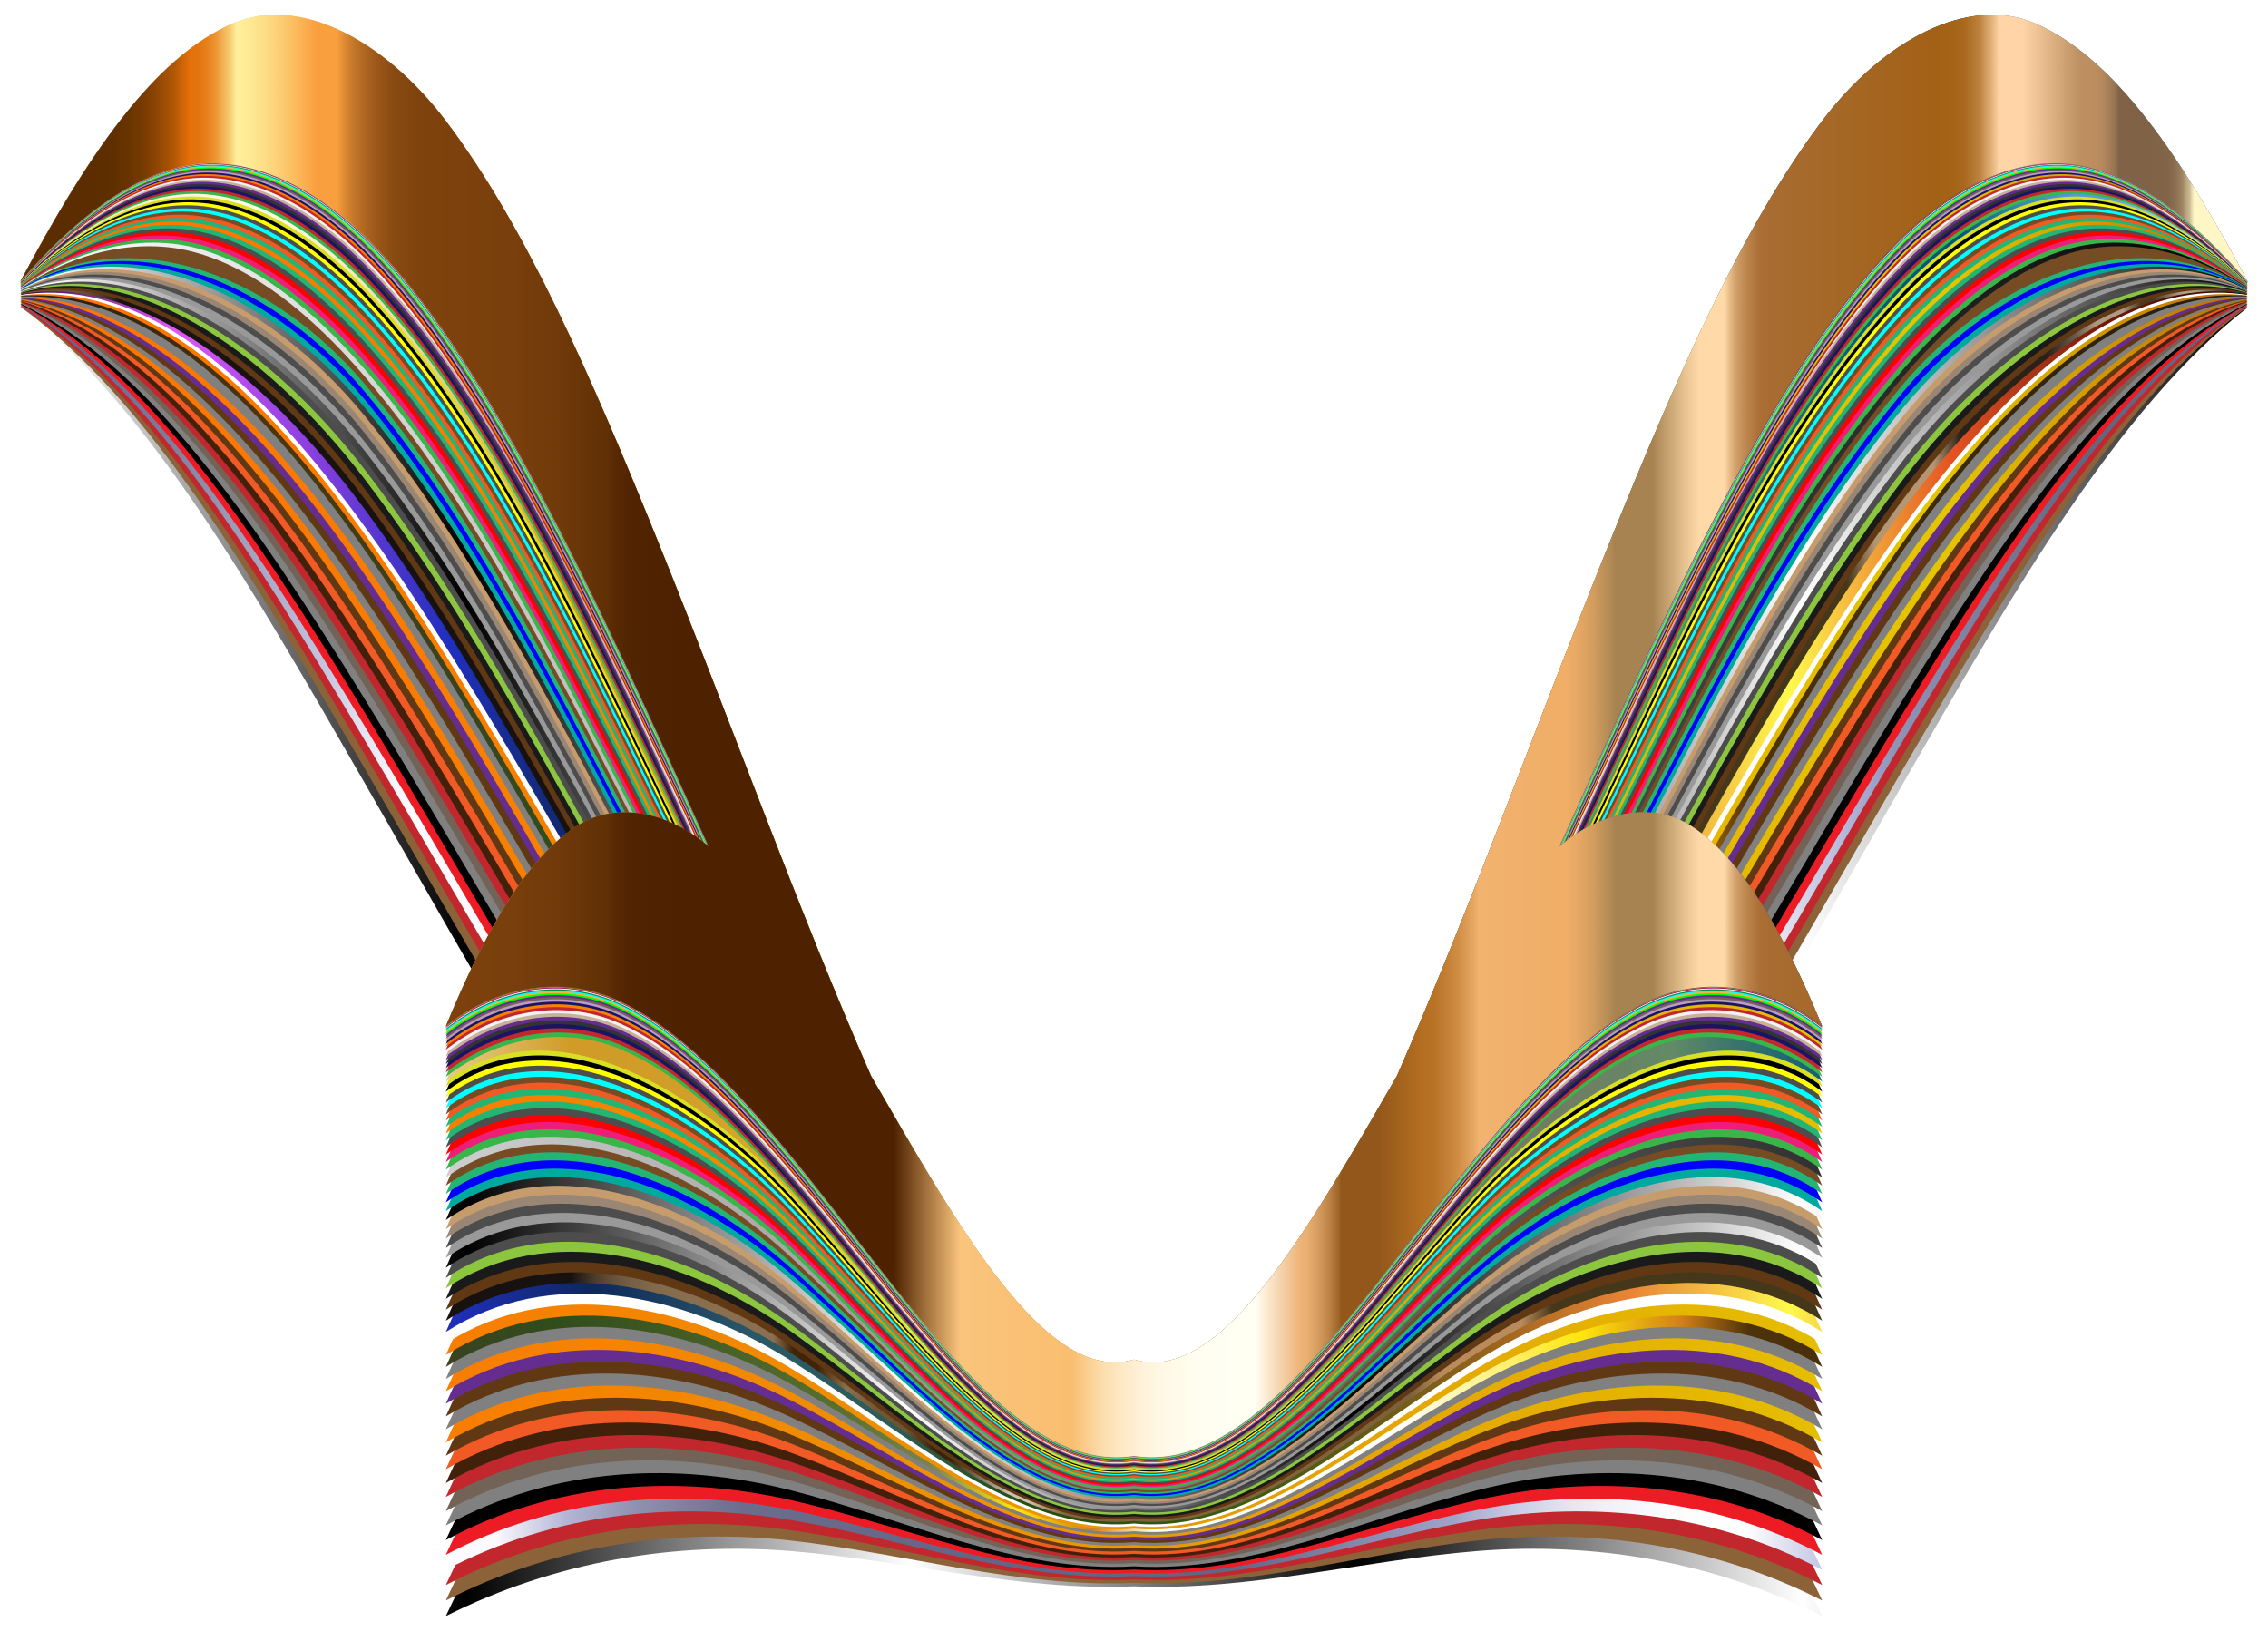
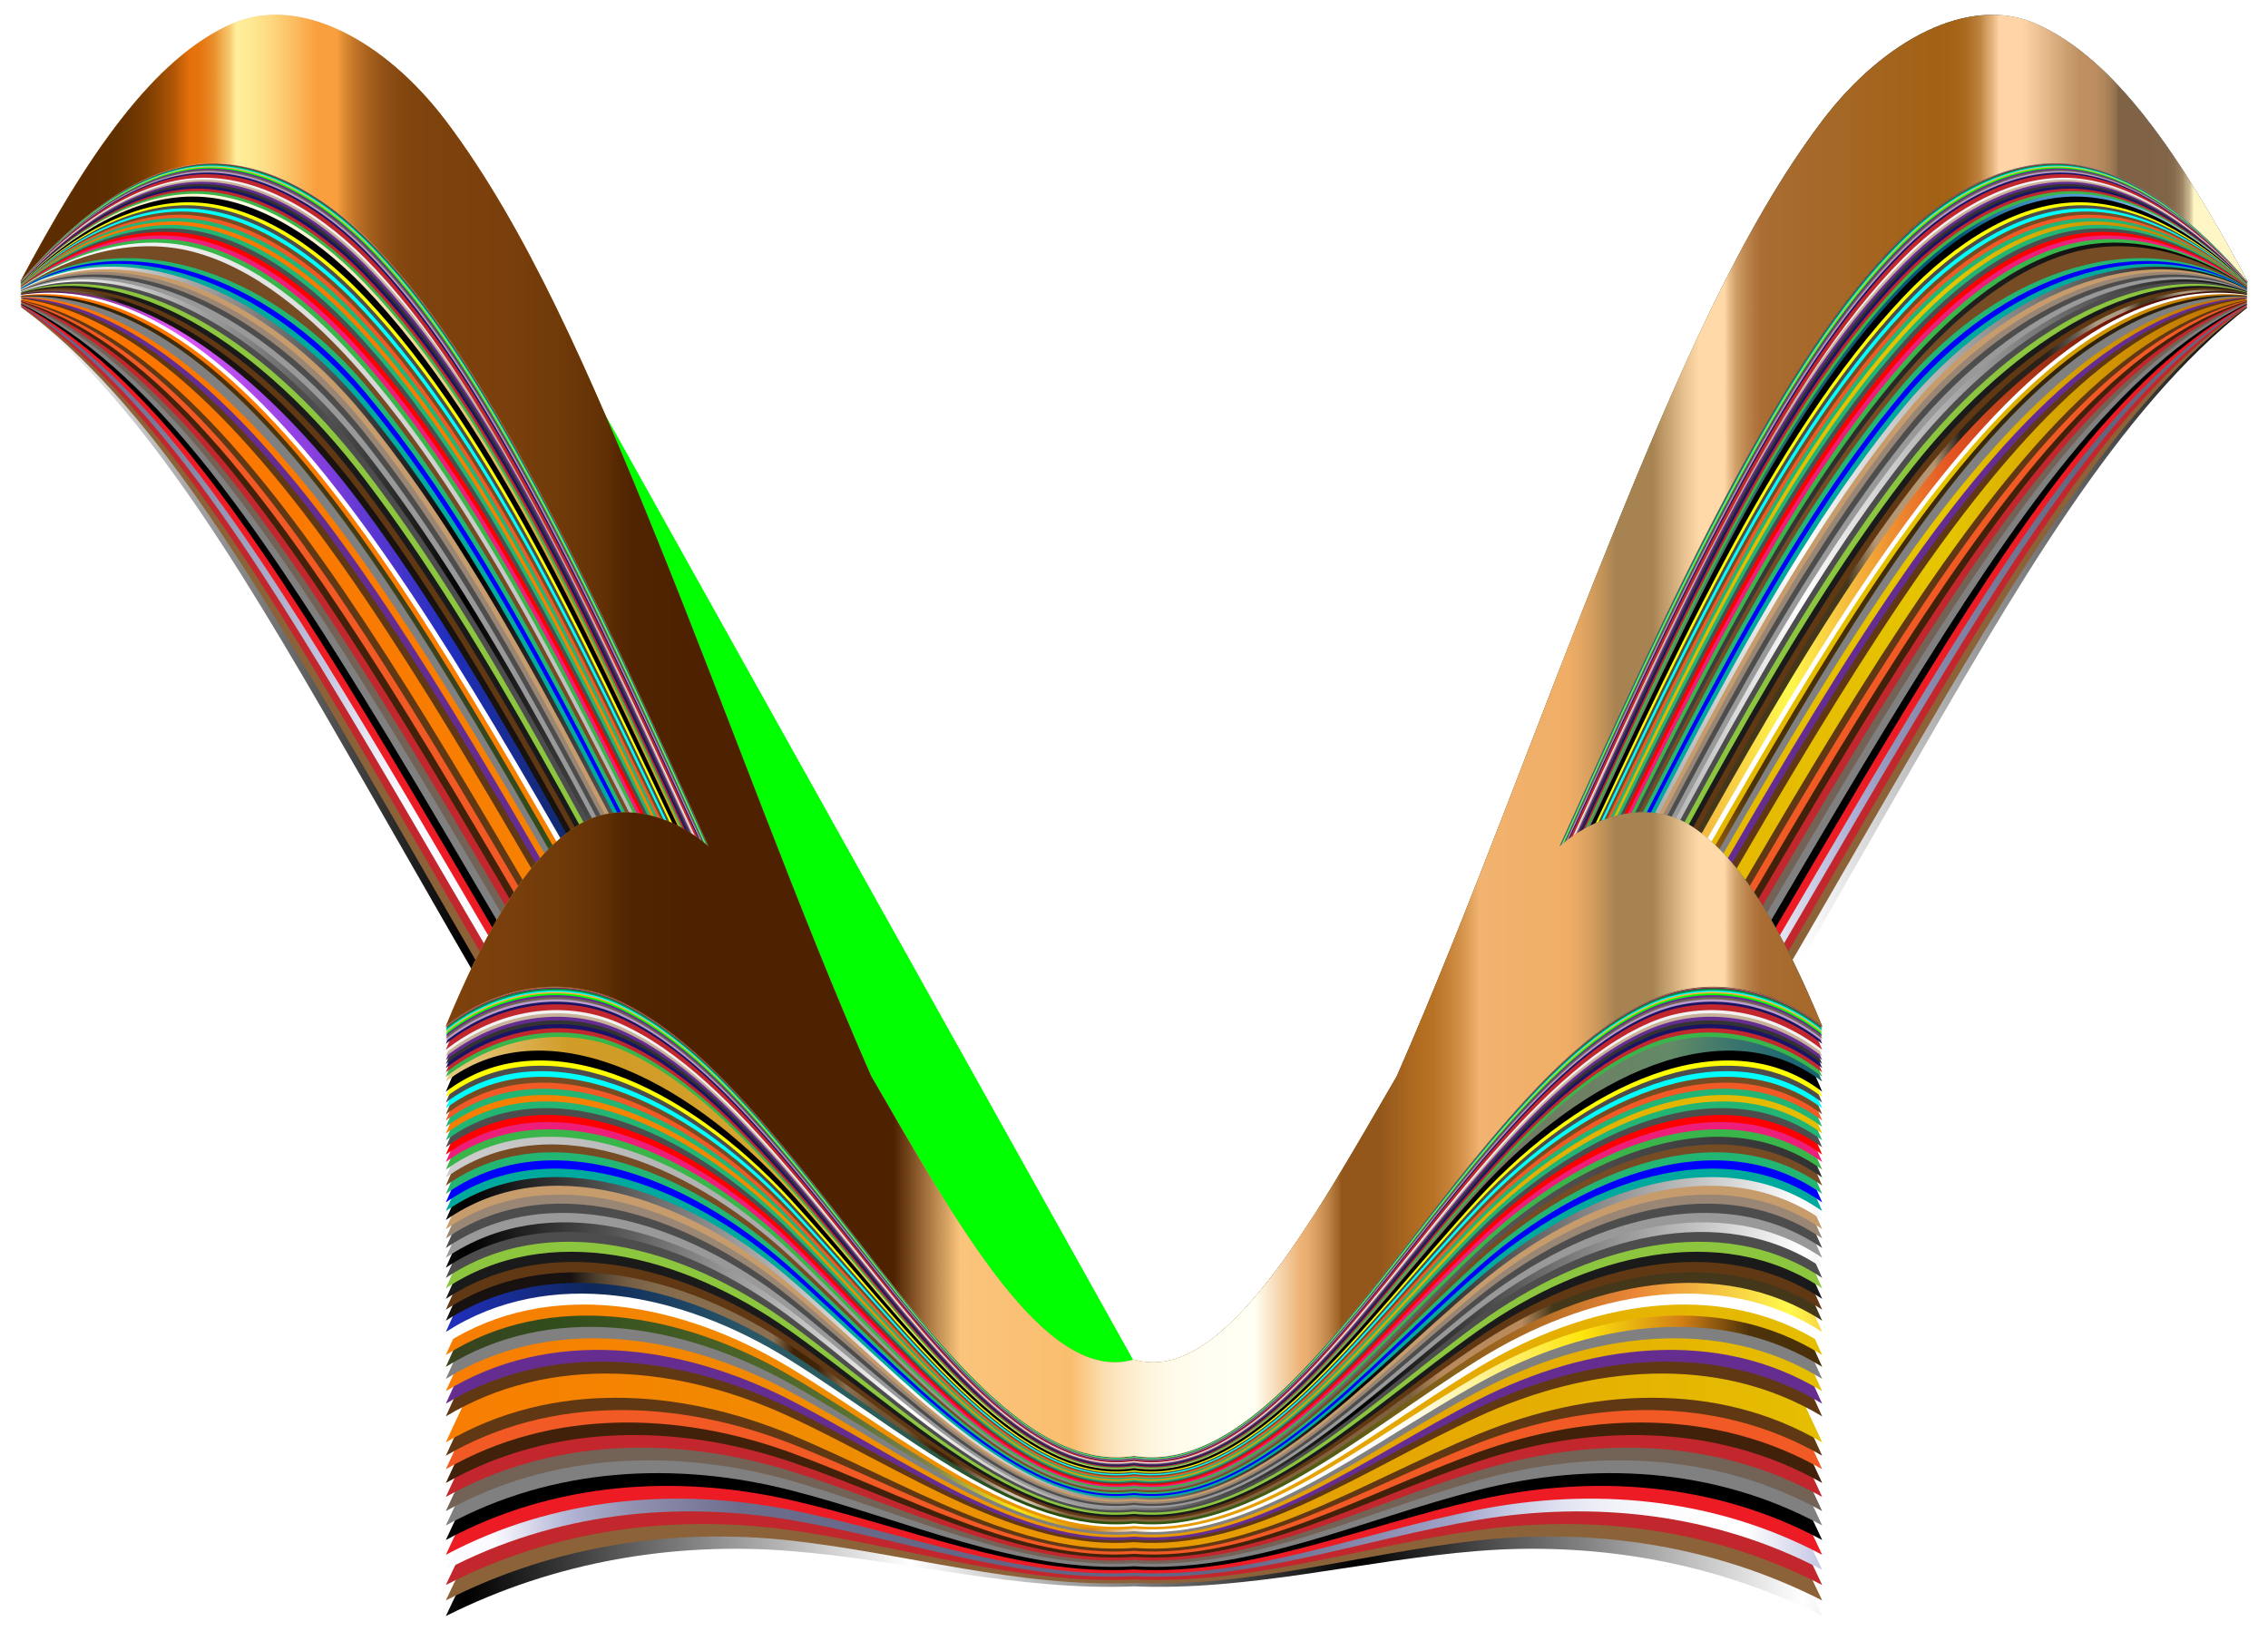
<svg xmlns="http://www.w3.org/2000/svg" viewBox="0 0 2265.862 1629.42">
  <linearGradient id="a" gradientUnits="userSpaceOnUse" x1="20.455" y1="960.962" x2="2245.407" y2="960.962">
    <stop offset="0" stop-color="#fff" />
    <stop offset=".011" stop-color="#fff" />
    <stop offset=".2" />
    <stop offset=".4" stop-color="#fff" />
    <stop offset=".6" />
    <stop offset=".8" stop-color="#fff" />
    <stop offset="1" />
  </linearGradient>
  <path fill="url(#a)" d="M1132.931 1488.705c86.663 15.794 173.67-57.311 262.62-110.34 157.547-181.631 278.596-432.009 424.928-668.276 131.815-212.736 273.223-394.608 424.927-402.875-129.747 101.29-232.14 281.128-343.773 474.958-114.656 199.098-220.483 392.941-343.774 546.268 44.876 4.697 91.185 31.946 131.31 75.128 47.77 51.46 90.366 123.999 131.31 211.142-110.122-55.309-229.543-74.187-343.774-65.077-115.097 9.22-229.18 40.253-343.774 35.331-114.595 4.922-228.677-26.11-343.774-35.33-114.231-9.111-233.653 9.767-343.774 65.076 40.944-87.143 83.54-159.683 131.31-211.142 40.125-43.182 86.434-70.43 131.31-75.128-123.29-153.327-229.119-347.17-343.774-546.268-111.633-193.83-214.026-373.668-343.774-474.958 151.705 8.267 293.113 190.139 424.928 402.875 146.333 236.267 267.382 486.645 424.928 668.276 88.95 53.029 175.956 126.134 262.62 110.34z" />
  <path fill="#8C6239" d="M1132.931 1485.253c86.67 16.058 173.733-59.278 262.62-114.922 157.44-186.21 277.9-439.6 424.928-675.856 131.13-210.61 275.375-387.496 424.927-387.95-129.724 94.596-232.558 270.328-343.773 461.173-115.094 197.53-220.848 391.916-343.774 547.957 44.739 3.53 91.24 29.931 131.31 72.586 47.846 50.984 90.416 123.5 131.31 210.855-109.742-55.967-229.8-72.465-343.774-59.957-115.241 12.69-229.152 47.643-343.774 42.373-114.622 5.27-228.533-29.683-343.774-42.373-113.974-12.508-234.032 3.99-343.774 59.957 40.894-87.355 83.464-159.87 131.31-210.855 40.07-42.655 86.57-69.056 131.31-72.586-122.926-156.041-228.68-350.427-343.774-547.957C253.015 576.852 150.18 401.121 20.455 306.525c149.553.454 293.798 177.34 424.928 387.95C592.412 930.73 712.871 1184.12 870.311 1370.33c88.886 55.644 175.95 130.98 262.62 114.922z" />
  <path fill="#C1272D" d="M1132.931 1481.846c86.68 16.32 173.802-61.224 262.62-119.441 157.33-190.716 277.208-447.095 424.928-683.335 130.454-208.52 277.601-380.258 424.927-373.226-129.636 87.952-232.975 259.663-343.773 447.575-115.533 195.974-221.205 390.918-343.774 549.622 44.597 2.384 91.293 27.942 131.31 70.08 47.922 50.513 90.465 123.007 131.31 210.57-109.367-56.61-230.069-70.749-343.774-54.905-115.38 16.12-229.12 54.933-343.774 49.32-114.654 5.613-228.393-33.2-343.774-49.32-113.705-15.844-234.407-1.705-343.774 54.905 40.845-87.563 83.388-160.057 131.31-210.57 40.017-42.138 86.712-67.696 131.31-70.08-122.569-158.704-228.241-353.648-343.774-549.622C253.431 565.507 150.093 393.796 20.455 305.844 167.782 298.813 314.93 470.55 445.383 679.07c147.72 236.24 267.599 492.62 424.928 683.335 88.818 58.217 175.94 135.762 262.62 119.441z" />
  <linearGradient id="b" gradientUnits="userSpaceOnUse" x1="20.455" y1="939.82" x2="2245.407" y2="939.82">
    <stop offset=".002" stop-color="#656686" />
    <stop offset=".029" stop-color="#65668b" />
    <stop offset=".067" stop-color="#7d7e9e" />
    <stop offset=".136" stop-color="#c2c4e0" />
    <stop offset=".152" stop-color="#dfe0f0" />
    <stop offset=".166" stop-color="#f4f3fb" />
    <stop offset=".176" stop-color="#fbfaff" />
    <stop offset=".213" stop-color="#fbfaff" />
    <stop offset=".245" stop-color="#b4b6d6" />
    <stop offset=".274" stop-color="#9293b3" />
    <stop offset=".324" stop-color="#6c6d8d" />
    <stop offset=".439" stop-color="#646585" />
    <stop offset=".544" stop-color="#646585" />
    <stop offset=".644" stop-color="#a0a4c9" />
    <stop offset=".672" stop-color="#cacde6" />
    <stop offset=".673" stop-color="#cbcee7" />
    <stop offset=".694" stop-color="#e2e4f1" />
    <stop offset=".716" stop-color="#f2f3f9" />
    <stop offset=".741" stop-color="#fcfcfe" />
    <stop offset=".774" stop-color="#fff" />
    <stop offset=".822" stop-color="#aeb2d8" />
    <stop offset=".841" stop-color="#9094b9" />
    <stop offset=".923" stop-color="#626781" />
    <stop offset=".977" stop-color="#626781" />
    <stop offset=".99" stop-color="#646488" />
    <stop offset="1" stop-color="#676b7e" />
  </linearGradient>
  <path fill="url(#b)" d="M1132.931 1478.486c86.69 16.579 173.875-63.153 262.62-123.9 157.216-195.146 276.522-454.49 424.928-690.71 129.787-206.47 279.869-372.89 424.927-358.702-129.48 81.36-233.39 249.132-343.773 434.16-115.971 194.432-221.554 389.948-343.774 551.265 44.452 1.262 91.345 25.978 131.31 67.606 47.996 50.048 90.512 122.524 131.31 210.292-108.995-57.238-230.346-69.039-343.774-49.923-115.514 19.511-229.082 62.126-343.774 56.171-114.692 5.955-228.26-36.66-343.774-56.171-113.428-19.116-234.78-7.315-343.774 49.923 40.797-87.768 83.314-160.244 131.31-210.292 39.965-41.628 86.858-66.344 131.31-67.606-122.22-161.317-227.803-356.833-343.774-551.265-110.384-185.028-214.294-352.8-343.774-434.16 145.06-14.188 295.141 152.233 424.928 358.701 148.406 236.22 267.712 495.565 424.928 690.711 88.745 60.747 175.93 140.479 262.62 123.9z" />
  <path fill="#ED1C24" d="M1132.931 1475.173c86.702 16.833 173.952-65.062 262.62-128.297 157.1-199.506 275.842-461.788 424.928-697.986 129.128-204.455 282.143-365.395 424.927-344.378-129.246 74.831-233.801 238.736-343.773 420.932-116.408 192.903-221.896 389.004-343.774 552.885 44.303.161 91.396 24.038 131.31 65.167 48.069 49.587 90.56 122.045 131.31 210.015-108.626-57.85-230.63-67.333-343.774-45.009-115.642 22.863-229.04 69.22-343.774 62.93-114.735 6.29-228.132-40.067-343.774-62.93-113.143-22.325-235.148-12.841-343.774 45.01 40.75-87.971 83.24-160.43 131.31-210.016 39.914-41.13 87.007-65.006 131.31-65.167-121.878-163.882-227.366-359.982-343.774-552.885-109.972-182.196-214.527-346.1-343.774-420.932 142.785-21.017 295.8 139.923 424.928 344.378 149.086 236.198 267.828 498.48 424.928 697.986 88.668 63.235 175.918 145.13 262.62 128.297z" />
  <path d="M1132.931 1471.906c86.716 17.085 174.031-66.952 262.62-132.633 156.983-203.793 275.167-468.987 424.928-705.159 67.79-106.853 136.104-199.688 212.464-262.453 65.565-53.831 142.95-81.454 212.464-67.801-128.933 68.37-234.212 228.475-343.774 407.887-116.845 191.388-222.23 388.086-343.774 554.484 44.15-.917 91.445 22.123 131.31 62.761 48.141 49.13 90.605 121.574 131.31 209.744-108.262-58.45-230.92-65.635-343.774-40.165-115.763 26.174-228.992 76.216-343.774 69.594-114.782 6.622-228.01-43.42-343.774-69.594-112.854-25.47-235.512-18.284-343.774 40.165 40.705-88.17 83.169-160.613 131.31-209.744 39.865-40.638 87.16-63.678 131.31-62.761-121.545-166.398-226.929-363.096-343.774-554.484C254.667 532.335 149.39 372.231 20.455 303.86c69.514-13.653 146.899 13.97 212.464 67.8 76.36 62.766 144.674 155.6 212.464 262.454 149.76 236.172 267.945 501.366 424.928 705.159 88.589 65.681 175.904 149.718 262.62 132.633z" />
  <path fill="gray" d="M1132.931 1468.685c86.73 17.334 174.113-68.821 262.62-136.907 156.864-208.01 274.498-476.088 424.928-712.23 67.624-106.1 135.98-197.614 212.464-257.773 65.543-51.49 143.491-75.416 212.464-58.558-128.534 61.989-234.618 218.349-343.774 395.028-117.28 189.885-222.555 387.192-343.774 556.058 43.997-1.971 91.492 20.234 131.31 60.391 48.212 48.68 90.65 121.11 131.31 209.475-107.902-59.032-231.212-63.942-343.774-35.387-115.878 29.442-228.94 83.111-343.774 76.162-114.834 6.95-227.896-46.72-343.774-76.162-112.562-28.555-235.872-23.645-343.774 35.387 40.66-88.365 83.098-160.795 131.31-209.475 39.818-40.157 87.313-62.362 131.31-60.39C586.784 1085.436 481.51 888.13 364.23 698.244 255.073 521.566 148.99 365.205 20.455 303.217c68.973-16.858 146.921 7.068 212.464 58.558 76.483 60.159 144.84 151.673 212.464 257.773 150.43 236.142 268.064 504.22 424.928 712.23 88.507 68.086 175.89 154.241 262.62 136.907z" />
  <path fill="#736357" d="M1132.931 1465.51c86.747 17.58 174.196-70.67 262.62-141.12 156.745-212.155 273.835-483.089 424.928-719.198 67.459-105.36 135.87-195.588 212.464-253.16 65.54-49.2 144.003-69.42 212.464-49.45-128.046 55.696-235.022 208.36-343.774 382.355-117.715 188.397-222.873 386.322-343.774 557.611 43.842-3.004 91.538 18.37 131.31 58.054 48.282 48.233 90.695 120.652 131.31 209.21-107.545-59.602-231.506-62.255-343.774-30.68-115.986 32.67-228.884 89.91-343.774 82.637-114.89 7.273-227.788-49.967-343.774-82.637-112.268-31.575-236.229-28.922-343.774 30.68 40.615-88.558 83.028-160.977 131.31-209.21 39.772-39.684 87.468-61.058 131.31-58.054-120.901-171.289-226.06-369.214-343.774-557.61C255.477 510.94 148.502 358.277 20.455 302.582c68.461-19.972 146.924.25 212.464 49.449 76.594 57.572 145.005 147.8 212.464 253.16 151.093 236.11 268.183 507.043 424.928 719.199 88.424 70.449 175.873 158.7 262.62 141.12z" />
  <path fill="#C1272D" d="M1132.931 1462.382c86.764 17.822 174.28-72.499 262.62-145.27 156.626-216.233 273.178-489.994 424.928-726.067 67.297-104.632 135.773-193.607 212.464-248.614 65.558-46.957 144.48-63.474 212.464-40.473-127.47 49.502-235.422 198.503-343.774 369.866-118.148 186.922-223.183 385.474-343.774 559.14 43.686-4.014 91.582 16.531 131.31 55.752 48.351 47.79 90.738 120.201 131.31 208.95-107.193-60.158-231.799-60.578-343.774-26.042-116.088 35.854-228.824 96.61-343.774 89.017-114.95 7.592-227.686-53.163-343.774-89.017-111.975-34.536-236.58-34.117-343.774 26.042 40.572-88.749 82.96-161.16 131.31-208.95 39.728-39.22 87.624-59.766 131.31-55.752-120.592-173.666-225.626-372.218-343.774-559.14C255.877 500.46 147.924 351.46 20.455 301.958c67.984-23.002 146.906-6.484 212.464 40.472 76.691 55.008 145.167 143.983 212.464 248.615 151.75 236.074 268.302 509.834 424.928 726.067 88.34 72.771 175.856 163.092 262.62 145.27z" />
  <path fill="#42210B" d="M1132.931 1459.3c86.782 18.062 174.364-74.306 262.62-149.36 156.507-220.24 272.528-496.798 424.928-732.833 67.136-103.916 135.691-191.67 212.464-244.135 65.597-44.761 144.92-57.584 212.464-31.629-126.802 43.418-235.818 188.781-343.774 357.561-118.579 185.461-223.485 384.65-343.774 560.648 43.53-5.001 91.625 14.718 131.31 53.483 48.418 47.354 90.781 119.758 131.31 208.693-106.846-60.7-232.09-58.908-343.774-21.47-116.183 38.994-228.76 103.209-343.774 95.301-115.013 7.908-227.591-56.307-343.774-95.302-111.684-37.436-236.928-39.23-343.774 21.471 40.529-88.935 82.891-161.339 131.31-208.693 39.685-38.765 87.78-58.484 131.31-53.483-120.29-175.998-225.195-375.187-343.774-560.648-107.956-168.78-216.972-314.143-343.774-357.56C88 275.387 167.322 288.21 232.92 332.971c76.773 52.465 145.328 140.22 212.464 244.135 152.4 236.035 268.42 512.593 424.928 732.833 88.256 75.054 175.838 167.422 262.62 149.36z" />
  <path fill="#F15A24" d="M1132.931 1456.264c86.802 18.298 174.449-76.091 262.62-153.388 156.39-224.18 271.883-503.503 424.928-739.496 66.978-103.213 135.626-189.78 212.464-239.725 65.66-42.61 145.323-51.756 212.464-22.918-126.047 37.457-236.21 179.196-343.774 345.442-119.008 184.014-223.779 383.846-343.774 562.133 43.376-5.967 91.665 12.93 131.31 51.248 48.485 46.923 90.823 119.32 131.31 208.44-106.502-61.23-232.378-57.247-343.774-16.97-116.272 42.093-228.694 109.712-343.774 101.494-115.08 8.218-227.502-59.401-343.774-101.493-111.396-40.278-237.272-44.26-343.774 16.97 40.487-89.12 82.825-161.518 131.31-208.441 39.644-38.318 87.934-57.215 131.31-51.248-119.995-178.287-224.766-378.119-343.774-562.133C256.665 479.933 146.502 338.194 20.455 300.737 87.596 271.9 167.26 281.044 232.92 323.655c76.838 49.946 145.486 136.512 212.464 239.725 153.045 235.993 268.539 515.316 424.928 739.496 88.171 77.297 175.818 171.686 262.62 153.389z" />
  <path fill="#603813" d="M1132.931 1453.275c86.822 18.53 174.533-77.855 262.62-157.354 156.272-228.053 271.245-510.11 424.928-746.06 66.822-102.522 135.578-187.93 212.464-235.38 65.745-40.505 145.687-45.997 212.464-14.34-125.208 31.629-236.599 169.745-343.774 333.508-119.436 182.58-224.065 383.062-343.774 563.594 43.221-6.91 91.705 11.167 131.31 49.048 48.55 46.496 90.864 118.89 131.31 208.192-106.164-61.747-232.662-55.598-343.774-12.538-116.354 45.144-228.623 116.115-343.774 107.59-115.15 8.525-227.42-62.446-343.774-107.59-111.112-43.06-237.61-49.209-343.774 12.538 40.446-89.302 82.76-161.696 131.31-208.192 39.605-37.88 88.089-55.959 131.31-49.048C588.294 1016.71 483.665 816.229 364.23 633.649 257.054 469.886 145.663 331.769 20.455 300.14c66.777-31.656 146.718-26.164 212.464 14.34 76.886 47.45 145.642 132.859 212.464 235.381 153.683 235.95 268.656 518.007 424.928 746.06 88.087 79.499 175.798 175.885 262.62 157.354z" />
  <linearGradient id="c" gradientUnits="userSpaceOnUse" x1="20.455" y1="911.207" x2="2245.407" y2="911.207">
    <stop offset="0" stop-color="#ff7300" />
    <stop offset=".177" stop-color="#f97c01" />
    <stop offset=".47" stop-color="#ea9602" />
    <stop offset=".552" stop-color="#e59e03" />
    <stop offset=".865" stop-color="#e5c500" />
    <stop offset=".994" stop-color="#bf6f00" />
  </linearGradient>
  <path fill="url(#c)" d="M1132.931 1450.333c86.844 18.76 174.617-79.598 262.62-161.26 156.155-231.858 270.614-516.618 424.928-752.52 66.668-101.845 135.548-186.124 212.464-231.105 65.856-38.44 146.015-40.311 212.464-5.895-124.29 25.946-236.982 160.43-343.774 321.76-119.86 181.16-224.344 382.297-343.774 565.032 43.069-7.832 91.742 9.431 131.31 46.882 48.614 46.075 90.904 118.467 131.31 207.947-105.83-62.25-232.942-53.959-343.774-8.173-116.43 48.15-228.55 122.42-343.774 113.59-115.224 8.83-227.344-65.44-343.774-113.59-110.832-45.786-237.944-54.076-343.774 8.173 40.406-89.48 82.696-161.872 131.31-207.947 39.568-37.45 88.241-54.714 131.31-46.882C588.573 1003.61 484.09 802.474 364.23 621.312 257.438 459.984 144.745 325.5 20.455 299.552c66.45-34.415 146.608-32.544 212.464 5.896 76.916 44.98 145.796 129.26 212.464 231.105 154.314 235.902 268.772 520.662 424.928 752.52 88.003 81.662 175.776 180.02 262.62 161.26z" />
-   <path fill="gray" d="M1132.931 1447.436c86.866 18.986 174.7-81.316 262.62-165.103 156.04-235.596 269.989-523.027 424.928-758.88 66.516-101.178 135.536-184.357 212.464-226.894 65.99-36.416 146.306-34.705 212.464 2.416-123.302 20.417-237.362 151.252-343.774 310.195-120.283 179.757-224.616 381.554-343.774 566.45 42.919-8.734 91.779 7.72 131.31 44.75 48.677 45.658 90.943 118.05 131.31 207.705-105.5-62.74-233.215-52.332-343.774-3.878-116.5 51.112-228.473 128.626-343.774 119.498-115.301 9.128-227.274-68.386-343.774-119.498-110.56-48.454-238.273-58.862-343.774 3.878 40.367-89.655 82.633-162.047 131.31-207.706 39.532-37.03 88.391-53.483 131.31-44.75C588.845 990.725 484.513 788.928 364.23 609.17 257.817 450.227 143.757 319.392 20.455 298.975c66.158-37.122 146.474-38.833 212.464-2.417 76.927 42.538 145.948 125.717 212.464 226.896 154.939 235.852 268.887 523.283 424.928 758.879 87.92 83.787 175.754 184.09 262.62 165.103z" />
  <path fill="#603813" d="M1132.931 1444.586c86.89 19.209 174.782-83.012 262.62-168.886 155.927-239.269 269.371-529.335 424.928-765.136 66.366-100.525 135.545-182.631 212.464-222.753 66.15-34.43 146.564-29.181 212.464 10.594-122.251 15.05-237.736 142.21-343.774 298.817-120.703 178.367-224.88 380.828-343.774 567.843 42.77-9.613 91.813 6.035 131.31 42.652 48.738 45.248 90.982 117.641 131.31 207.468-105.176-63.218-233.481-50.72-343.774.349-116.565 54.027-228.394 134.734-343.774 125.311-115.38 9.423-227.209-71.284-343.774-125.311-110.293-51.068-238.598-63.567-343.774-.349 40.328-89.827 82.571-162.22 131.31-207.468 39.497-36.617 88.54-52.265 131.31-42.652C589.11 978.05 484.933 775.59 364.23 597.222 258.191 440.615 142.707 313.455 20.455 298.405c65.9-39.775 146.315-45.024 212.464-10.594 76.919 40.122 146.097 122.228 212.464 222.753 155.557 235.801 269 525.867 424.928 765.136 87.838 85.874 175.73 188.095 262.62 168.886z" />
  <path fill="#662D91" d="M1132.931 1441.782c86.913 19.429 174.863-84.684 262.62-172.606 155.815-242.876 268.76-535.545 424.928-771.292 66.22-99.883 135.574-180.942 212.464-218.679 66.333-32.479 146.79-23.743 212.464 18.64-121.15 9.853-238.105 133.303-343.774 287.624-121.12 176.991-225.137 380.12-343.774 569.214 42.625-10.473 91.846 4.375 131.31 40.588 48.799 44.842 91.02 117.238 131.31 207.235-104.856-63.686-233.74-49.122-343.774 4.506-116.624 56.896-228.312 140.743-343.774 131.03-115.462 9.713-227.15-74.134-343.774-131.03-110.033-53.628-238.918-68.191-343.774-4.506 40.29-89.997 82.511-162.393 131.31-207.235 39.464-36.213 88.685-51.061 131.31-40.588C589.366 965.589 485.35 762.46 364.23 585.468c-105.67-154.32-222.624-277.77-343.774-287.622 65.674-42.384 146.131-51.12 212.464-18.64C309.81 316.941 379.164 398 445.383 497.883c156.168 235.747 269.113 528.416 424.928 771.292 87.757 87.922 175.707 192.035 262.62 172.606z" />
  <linearGradient id="d" gradientUnits="userSpaceOnUse" x1="20.455" y1="894.968" x2="2245.407" y2="894.968">
    <stop offset="0" stop-color="#ff7300" />
    <stop offset=".177" stop-color="#f97c01" />
    <stop offset=".47" stop-color="#ea9602" />
    <stop offset=".552" stop-color="#e59e03" />
    <stop offset=".865" stop-color="#e5c500" />
    <stop offset=".994" stop-color="#bf6f00" />
  </linearGradient>
  <path fill="url(#d)" d="M1132.931 1439.025c86.938 19.645 174.943-86.333 262.62-176.266 155.705-246.418 268.157-541.655 424.928-777.345 66.074-99.255 135.623-179.288 212.464-214.672 66.54-30.563 146.986-18.395 212.464 26.553-120.009 4.827-238.468 124.532-343.774 276.614-121.535 175.632-225.387 379.43-343.774 570.563 42.483-11.313 91.877 2.741 131.31 38.558 48.858 44.442 91.057 116.842 131.31 207.005-104.542-64.14-233.993-47.54-343.774 8.595-116.678 59.72-228.228 146.654-343.774 136.654-115.546 10-227.095-76.935-343.774-136.654-109.78-56.135-239.232-72.735-343.774-8.595 40.253-90.163 82.452-162.563 131.31-207.005 39.433-35.817 88.827-49.871 131.31-38.558-118.387-191.133-222.24-394.931-343.774-570.563C258.923 421.827 140.464 302.122 20.455 297.295c65.477-44.948 145.923-57.115 212.464-26.553 76.841 35.384 146.39 115.417 212.464 214.672 156.771 235.69 269.223 530.927 424.928 777.346 87.677 89.932 175.682 195.91 262.62 176.265z" />
  <path fill="gray" d="M1132.931 1436.314c86.963 19.858 175.021-87.957 262.62-179.863 155.597-249.896 267.56-547.665 424.928-783.298 65.932-98.637 135.693-177.669 212.464-210.732 66.772-28.677 147.157-13.137 212.464 34.333-118.839-.022-238.826 115.898-343.774 265.79-121.946 174.286-225.63 378.757-343.774 571.889 42.345-12.134 91.907 1.133 131.31 36.562 48.916 44.047 91.093 116.453 131.31 206.78-104.232-64.583-234.237-45.975-343.774 12.615-116.728 62.494-228.142 152.465-343.774 142.183-115.632 10.282-227.046-79.689-343.774-142.183-109.537-58.59-239.542-77.198-343.774-12.615 40.217-90.327 82.394-162.733 131.31-206.78 39.403-35.429 88.965-48.696 131.31-36.562C589.86 941.3 486.175 736.83 364.23 562.544 259.281 412.652 139.294 296.732 20.455 296.754c65.307-47.47 145.692-63.01 212.464-34.333 76.771 33.063 146.532 112.094 212.464 210.732 157.368 235.633 269.33 533.402 424.928 783.298 87.599 91.906 175.657 199.721 262.62 179.863z" />
  <linearGradient id="e" gradientUnits="userSpaceOnUse" x1="20.455" y1="886.383" x2="2245.407" y2="886.383">
    <stop offset=".003" stop-color="#221c0f" />
    <stop offset=".101" stop-color="#4e330a" />
    <stop offset=".204" stop-color="#374520" />
    <stop offset=".242" stop-color="#314d1b" />
    <stop offset=".368" stop-color="#586f30" />
    <stop offset=".409" stop-color="#7c8350" />
    <stop offset=".447" stop-color="#ffe60d" />
    <stop offset=".481" stop-color="#d27f15" />
    <stop offset=".509" stop-color="#fefefd" />
    <stop offset=".62" stop-color="#fefefd" />
    <stop offset=".701" stop-color="#ffe60d" />
    <stop offset=".746" stop-color="#d27f15" />
    <stop offset=".776" stop-color="#4e330a" />
    <stop offset="1" stop-color="#221c0f" />
  </linearGradient>
  <path fill="url(#e)" d="M1132.931 1433.649c86.989 20.068 175.098-89.557 262.62-183.399 155.491-253.31 266.971-553.576 424.928-789.148 65.791-98.033 135.784-176.082 212.464-206.86 67.026-26.821 147.303-7.972 212.464 41.98-256.226-10.01-451.367 437.49-687.548 828.343 42.21-12.935 91.935-.448 131.31 34.601 48.972 43.658 91.129 116.07 131.31 206.558-103.927-65.015-234.473-44.427-343.774 16.567-116.773 65.222-228.054 158.178-343.774 147.617-115.72 10.561-227.001-82.395-343.774-147.617-109.3-60.994-239.847-81.582-343.774-16.567 40.181-90.487 82.338-162.9 131.31-206.558 39.375-35.049 89.1-47.535 131.31-34.6C471.823 733.71 276.681 286.211 20.455 296.221c65.161-49.952 145.438-68.801 212.464-41.98 76.68 30.778 146.673 108.827 212.464 206.86C603.34 696.674 714.82 996.94 870.311 1250.25c87.522 93.842 175.631 203.467 262.62 183.399z" />
  <linearGradient id="f" gradientUnits="userSpaceOnUse" x1="20.455" y1="882.025" x2="2245.407" y2="882.025">
    <stop offset="0" stop-color="#ff7300" />
    <stop offset=".177" stop-color="#f97c01" />
    <stop offset=".47" stop-color="#ea9602" />
    <stop offset=".552" stop-color="#e59e03" />
    <stop offset=".865" stop-color="#e5c500" />
    <stop offset=".994" stop-color="#bf6f00" />
  </linearGradient>
  <path fill="url(#f)" d="M1132.931 1431.03c87.015 20.275 175.173-91.132 262.62-186.873 155.387-256.66 266.39-559.386 424.928-794.896 65.653-97.44 135.896-174.527 212.464-203.055 67.302-24.993 147.427-2.902 212.464 49.493-252.174-19.692-452.385 425.406-687.548 819.17 42.078-13.717 91.961-2.004 131.31 32.674 49.028 43.273 91.163 115.694 131.31 206.339-103.628-65.435-234.701-42.898-343.774 20.45-116.814 67.903-227.965 163.793-343.774 152.958-115.81 10.835-226.96-85.055-343.774-152.958-109.073-63.348-240.146-85.884-343.774-20.45 40.147-90.645 82.282-163.066 131.31-206.34 39.349-34.677 89.232-46.39 131.31-32.673C472.84 721.105 272.63 276.007 20.455 295.699c65.037-52.395 145.162-74.486 212.464-49.493 76.568 28.528 146.81 105.615 212.464 203.055 158.538 235.51 269.541 538.237 424.928 794.896 87.447 95.741 175.605 207.148 262.62 186.874z" />
  <path fill="#FFF" d="M1132.931 1428.458c87.041 20.479 175.246-92.682 262.62-190.286 155.285-259.945 265.816-565.097 424.928-800.543 65.517-96.859 136.028-173 212.464-199.317 67.598-23.19 147.531 2.074 212.464 56.874-248.05-28.88-453.372 413.554-687.548 810.159 41.95-14.482 91.986-3.534 131.31 30.78 49.082 42.895 91.197 115.326 131.31 206.125-103.333-65.844-234.921-41.388-343.774 24.264-116.85 70.536-227.873 169.31-343.774 158.203-115.9 11.106-226.924-87.667-343.774-158.203-108.853-65.652-240.44-90.108-343.774-24.264 40.113-90.8 82.228-163.23 131.31-206.125 39.324-34.314 89.36-45.262 131.31-30.78C473.827 708.74 268.505 266.307 20.455 295.185c64.933-54.8 144.866-80.064 212.464-56.873 76.436 26.318 146.947 102.458 212.464 199.317 159.112 235.446 269.643 540.597 424.928 800.543 87.374 97.604 175.578 210.765 262.62 190.286z" />
  <linearGradient id="g" gradientUnits="userSpaceOnUse" x1="20.455" y1="873.248" x2="2245.407" y2="873.248">
    <stop offset="0" stop-color="#2d0b38" />
    <stop offset=".068" stop-color="#e257f9" />
    <stop offset=".136" stop-color="#813edd" />
    <stop offset=".192" stop-color="#202fbe" />
    <stop offset=".256" stop-color="#0d285b" />
    <stop offset=".328" stop-color="#2a5867" />
    <stop offset=".389" stop-color="#2c5d58" />
    <stop offset=".462" stop-color="#264c0a" />
    <stop offset=".529" stop-color="#325b11" />
    <stop offset=".597" stop-color="#5b5c14" />
    <stop offset=".658" stop-color="#96621c" />
    <stop offset=".724" stop-color="#ea8536" />
    <stop offset=".794" stop-color="#fff94c" />
    <stop offset=".867" stop-color="#e55322" />
    <stop offset=".937" stop-color="#72180a" />
    <stop offset="1" stop-color="#2b0401" />
  </linearGradient>
  <path fill="url(#g)" d="M1132.931 1425.933c87.069 20.678 175.318-94.208 262.62-193.639 155.185-263.168 265.25-570.707 424.928-806.088 65.384-96.29 136.18-171.5 212.464-195.647 67.913-21.411 147.618 6.955 212.464 64.122-243.89-37.575-454.33 401.933-687.548 801.31 41.827-15.227 92.01-5.036 131.31 28.922 49.134 42.523 91.23 114.963 131.31 205.915-103.044-66.243-235.133-39.9-343.774 28.01-116.884 73.12-227.78 174.725-343.774 163.354-115.993 11.371-226.89-90.234-343.774-163.355-108.641-67.908-240.73-94.252-343.774-28.01 40.08-90.95 82.176-163.391 131.31-205.914 39.3-33.958 89.483-44.149 131.31-28.921-233.218-399.377-443.658-838.886-687.548-801.31 64.846-57.168 144.551-85.534 212.464-64.122 76.284 24.147 147.08 99.357 212.464 195.647 159.678 235.38 269.743 542.92 424.928 806.087 87.302 99.431 175.551 214.317 262.62 193.639z" />
  <linearGradient id="h" gradientUnits="userSpaceOnUse" x1="20.455" y1="868.853" x2="2245.407" y2="868.853">
    <stop offset="0" stop-color="#715436" />
    <stop offset=".02" stop-color="#6f5335" />
    <stop offset=".028" stop-color="#684e32" />
    <stop offset=".033" stop-color="#5d452d" />
    <stop offset=".037" stop-color="#4c3926" />
    <stop offset=".041" stop-color="#36291d" />
    <stop offset=".044" stop-color="#1b1511" />
    <stop offset=".044" stop-color="#181310" />
    <stop offset=".247" stop-color="#17110f" />
    <stop offset=".253" stop-color="#34291f" />
    <stop offset=".259" stop-color="#4f3f2e" />
    <stop offset=".266" stop-color="#65513b" />
    <stop offset=".274" stop-color="#765f44" />
    <stop offset=".284" stop-color="#81694b" />
    <stop offset=".298" stop-color="#886e4f" />
    <stop offset=".338" stop-color="#8a7050" />
    <stop offset=".347" stop-color="#402408" />
    <stop offset=".358" stop-color="#402408" />
    <stop offset=".371" stop-color="#8a7050" />
    <stop offset=".386" stop-color="#6e5433" />
    <stop offset=".397" stop-color="#6e5433" />
    <stop offset=".41" stop-color="#3b250a" />
    <stop offset=".418" stop-color="#3b250a" />
    <stop offset=".444" stop-color="#cdc1ad" />
    <stop offset=".453" stop-color="#cdc1ad" />
    <stop offset=".469" stop-color="#81623c" />
    <stop offset=".601" stop-color="#81623c" />
    <stop offset=".624" stop-color="#7b5f3c" />
    <stop offset=".638" stop-color="#b88a5c" />
    <stop offset=".674" stop-color="#b88a5c" />
    <stop offset=".688" stop-color="#44371a" />
    <stop offset=".82" stop-color="#44371a" />
    <stop offset=".833" stop-color="#b59672" />
    <stop offset=".859" stop-color="#b59672" />
    <stop offset=".871" stop-color="#2a2119" />
    <stop offset=".91" stop-color="#2a2119" />
    <stop offset=".923" stop-color="#685d50" />
    <stop offset=".932" stop-color="#ac9a83" />
    <stop offset=".944" stop-color="#ac9a83" />
    <stop offset=".952" stop-color="#493a1f" />
    <stop offset=".958" stop-color="#493a1f" />
    <stop offset=".97" stop-color="#ad9d85" />
    <stop offset=".976" stop-color="#ad9d85" />
    <stop offset=".99" stop-color="#3f3826" />
    <stop offset="1" stop-color="#3f3826" />
  </linearGradient>
  <path fill="url(#h)" d="M1132.931 1423.453c87.096 20.875 175.388-95.707 262.62-196.928 155.087-266.329 264.692-576.217 424.928-811.531 65.253-95.733 136.352-170.026 212.464-192.044 68.245-19.655 147.69 11.739 212.464 71.236-112.985-21.677-240.522 74.784-343.774 214.447-123.944 167.794-226.745 375.634-343.774 578.177 41.708-15.956 92.031-6.513 131.31 27.097 49.186 42.156 91.263 114.608 131.31 205.708-102.76-66.63-235.336-38.43-343.774 31.686-116.913 75.66-227.687 180.045-343.774 168.411-116.087 11.634-226.86-92.752-343.774-168.41-108.438-70.118-241.014-98.318-343.774-31.687 40.047-91.1 82.124-163.552 131.31-205.708 39.278-33.61 89.602-43.053 131.31-27.097-117.029-202.543-219.83-410.383-343.774-578.177C260.977 368.97 133.44 272.509 20.455 294.186 85.23 234.69 164.674 203.295 232.92 222.95c76.112 22.018 147.21 96.311 212.464 192.044 160.236 235.314 269.84 545.202 424.928 811.53 87.232 101.222 175.524 217.804 262.62 196.93z" />
  <path fill="#603813" d="M1132.931 1421.02c87.124 21.068 175.456-97.18 262.62-200.157 154.992-269.426 264.143-581.626 424.928-816.872 65.125-95.187 136.542-168.577 212.464-188.509 68.592-17.919 147.748 16.428 212.464 78.219-111.884-25.523-240.84 66.974-343.774 204.732-124.332 166.545-226.95 375.056-343.774 579.368 41.593-16.668 92.052-7.964 131.31 25.305 49.236 41.795 91.295 114.26 131.31 205.506-102.48-67.008-235.531-36.984-343.774 35.294-116.94 78.149-227.593 185.265-343.774 173.374-116.181 11.89-226.834-95.225-343.774-173.374-108.243-72.278-241.293-102.302-343.774-35.294 40.015-91.246 82.074-163.711 131.31-205.506 39.258-33.27 89.717-41.973 131.31-25.305C591.18 873.49 488.561 664.978 364.23 498.433 261.296 360.675 132.34 268.178 20.455 293.7c64.716-61.79 143.872-96.137 212.464-78.218 75.922 19.932 147.34 93.322 212.464 188.508 160.785 235.247 269.936 547.447 424.928 816.873 87.164 102.976 175.496 221.225 262.62 200.157z" />
  <path fill="#1A1A1A" d="M1132.931 1418.633c87.152 21.258 175.522-98.628 262.62-203.324 154.898-272.462 263.6-586.935 424.928-822.112 64.998-94.653 136.75-167.15 212.464-185.04 68.953-16.203 147.795 21.02 212.464 85.067-110.825-29.224-241.153 59.304-343.774 195.204-124.714 165.311-227.148 374.491-343.774 580.535 41.482-17.363 92.071-9.389 131.31 23.548 49.285 41.44 91.326 113.917 131.31 205.307-102.207-67.375-235.719-35.56-343.774 38.834-116.964 80.59-227.497 190.385-343.774 178.24-116.277 12.145-226.81-97.65-343.774-178.24-108.055-74.394-241.567-106.21-343.774-38.834 39.984-91.39 82.025-163.868 131.31-205.307 39.239-32.937 89.828-40.91 131.31-23.548C591.377 862.92 488.943 653.739 364.23 488.428 261.608 352.528 131.28 264 20.455 293.224c64.67-64.047 143.511-101.27 212.464-85.067 75.714 17.89 147.466 90.387 212.464 185.04 161.327 235.177 270.03 549.65 424.928 822.112 87.098 104.696 175.468 224.582 262.62 203.324z" />
  <path fill="#8CC63F" d="M1132.931 1416.293c87.18 21.444 175.587-100.05 262.62-206.43 154.807-275.435 263.067-592.143 424.928-827.25 64.875-94.131 136.975-165.744 212.464-181.64 69.325-14.504 147.83 25.518 212.464 91.784-109.813-32.787-241.458 51.771-343.774 185.86-125.092 164.095-227.34 373.942-343.774 581.68 41.375-18.041 92.089-10.787 131.31 21.825 49.333 41.09 91.356 113.582 131.31 205.112-101.938-67.733-235.898-34.16-343.774 42.304-116.985 82.984-227.401 195.408-343.774 183.014-116.373 12.394-226.79-100.03-343.774-183.014-107.876-76.463-241.836-110.037-343.774-42.304 39.953-91.53 81.977-164.022 131.31-205.112 39.221-32.612 89.935-39.867 131.31-21.825C591.57 852.559 489.321 642.712 364.23 478.617 261.913 344.528 130.27 259.97 20.455 292.757c64.633-66.266 143.14-106.288 212.464-91.783 75.489 15.895 147.59 87.508 212.464 181.639 161.86 235.107 270.12 551.815 424.928 827.25 87.033 106.38 175.44 227.874 262.62 206.43z" />
  <path fill="#4D4D4D" d="M1132.931 1414c87.209 21.626 175.65-101.447 262.62-209.475 154.718-278.347 262.542-597.25 424.928-832.287 64.753-93.62 137.215-164.358 212.464-178.305 69.705-12.826 147.858 29.919 212.464 98.366-108.852-36.222-241.755 44.378-343.774 176.702-125.465 162.895-227.526 373.405-343.774 582.8 41.272-18.703 92.105-12.157 131.31 20.138 49.38 40.746 91.386 113.253 131.31 204.92-101.675-68.08-236.07-32.782-343.774 45.706-117.003 85.33-227.304 200.331-343.774 187.693-116.47 12.638-226.77-102.363-343.774-187.693-107.704-78.488-242.099-113.786-343.774-45.705 39.924-91.668 81.931-164.175 131.31-204.921 39.205-32.295 90.038-38.84 131.31-20.138-116.248-209.395-218.31-419.905-343.774-582.8C262.21 336.678 129.307 256.077 20.455 292.299c64.606-68.447 142.759-111.192 212.464-98.366 75.25 13.947 147.71 84.685 212.464 178.305 162.386 235.036 270.21 553.94 424.928 832.287 86.97 108.028 175.411 231.101 262.62 209.474z" />
  <linearGradient id="i" gradientUnits="userSpaceOnUse" x1="20.455" y1="847.167" x2="2245.407" y2="847.167">
    <stop offset="0" stop-color="#fff" />
    <stop offset=".011" stop-color="#fff" />
    <stop offset=".2" />
    <stop offset=".4" stop-color="#fff" />
    <stop offset=".6" />
    <stop offset=".8" stop-color="#fff" />
    <stop offset="1" />
  </linearGradient>
  <path fill="url(#i)" d="M1132.931 1411.752c87.237 21.807 175.71-102.816 262.62-212.457 154.632-281.198 262.026-602.258 424.928-837.221 64.634-93.121 137.469-162.992 212.464-175.04 70.093-11.163 147.877 34.226 212.464 104.816-107.944-39.536-242.045 37.126-343.774 167.728-125.832 161.714-227.707 372.883-343.774 583.9 41.174-19.35 92.12-13.502 131.31 18.483 49.424 40.409 91.415 112.932 131.31 204.734-101.417-68.419-236.234-31.43-343.774 49.039-117.02 87.627-227.208 205.155-343.774 192.277-116.566 12.878-226.754-104.65-343.774-192.277-107.54-80.468-242.356-117.458-343.774-49.04 39.895-91.801 81.886-164.324 131.31-204.733 39.19-31.985 90.136-37.832 131.31-18.482-116.067-211.018-217.942-422.187-343.774-583.9C262.5 328.974 128.4 252.313 20.455 291.85c64.587-70.59 142.37-115.98 212.464-104.816 74.995 12.048 147.83 81.919 212.464 175.04 162.902 234.963 270.296 556.023 424.928 837.221 86.91 109.64 175.383 234.264 262.62 212.457z" />
  <path fill="#999" d="M1132.931 1409.55c87.266 21.983 175.77-104.158 262.62-215.377 154.547-283.988 261.518-607.164 424.928-842.055 64.518-92.633 137.735-161.644 212.464-171.84 70.486-9.52 147.889 38.437 212.464 111.132-107.09-42.736-242.327 30.013-343.774 158.94-126.195 160.55-227.882 372.374-343.774 584.977 41.08-19.98 92.133-14.82 131.31 16.862 49.468 40.077 91.444 112.616 131.31 204.55-101.165-68.747-236.391-30.1-343.774 52.304-117.034 89.876-227.11 209.88-343.774 196.766-116.664 13.115-226.74-106.89-343.774-196.766-107.383-82.404-242.609-121.05-343.774-52.303 39.866-91.935 81.842-164.474 131.31-204.551 39.176-31.682 90.231-36.843 131.31-16.862C592.111 822.724 490.423 610.901 364.23 450.35 262.782 321.423 127.546 248.674 20.455 291.41 85.03 218.716 162.433 170.76 232.92 180.279c74.729 10.196 147.946 79.207 212.464 171.84 163.41 234.891 270.38 558.067 424.928 842.055 86.85 111.219 175.354 237.36 262.62 215.377z" />
  <path fill="#4D4D4D" d="M1132.931 1407.395c87.294 22.156 175.827-105.474 262.62-218.237 74.675-138.577 141.014-293.55 212.464-448.67 69.114-150.03 135.683-288.162 212.464-398.115 64.404-92.157 138.013-160.315 212.464-168.709 70.882-7.893 147.895 42.553 212.464 117.316-106.293-45.832-242.6 23.04-343.774 150.337-126.551 159.404-228.052 371.877-343.774 586.03 40.989-20.596 92.146-16.111 131.31 15.276 49.51 39.752 91.471 112.308 131.31 204.371-100.918-69.066-236.542-28.798-343.774 55.499-117.046 92.078-227.013 214.508-343.774 201.161-116.76 13.347-226.728-109.083-343.774-201.161-107.233-84.297-242.856-124.565-343.774-55.499 39.839-92.063 81.8-164.62 131.31-204.371 39.164-31.387 90.322-35.872 131.31-15.276C592.281 813.194 490.78 600.721 364.23 441.317 263.056 314.019 126.748 245.148 20.455 290.98c64.569-74.762 141.582-125.209 212.464-117.316 74.451 8.394 148.06 76.552 212.464 168.709 76.78 109.953 143.35 248.085 212.464 398.116 71.45 155.119 137.788 310.092 212.464 448.669 86.793 112.763 175.326 240.393 262.62 218.237z" />
  <path fill="#998675" d="M1132.931 1405.287c87.323 22.325 175.882-106.763 262.62-221.036 74.663-139.915 140.965-296.137 212.464-452.295 69.056-150.804 135.561-289.354 212.464-399.12 64.292-91.692 138.3-159.002 212.464-165.644 71.279-6.283 147.896 46.577 212.464 123.367-105.55-48.829-242.867 16.207-343.774 141.918-126.902 158.277-228.217 371.394-343.774 587.062 40.902-21.197 92.157-17.376 131.31 13.723 49.552 39.433 91.498 112.007 131.31 204.196-100.676-69.377-236.685-27.52-343.774 58.626-117.057 94.23-226.916 219.035-343.774 205.462-116.858 13.573-226.717-111.231-343.774-205.462-107.09-86.146-243.098-128.003-343.774-58.626 39.812-92.19 81.758-164.763 131.31-204.196 39.153-31.099 90.408-34.92 131.31-13.723C592.446 803.87 491.131 590.754 364.23 432.477 263.322 306.767 126.005 241.73 20.456 290.56c64.567-76.79 141.184-129.65 212.463-123.367 74.164 6.642 148.172 73.953 212.464 165.645 76.903 109.765 143.408 248.315 212.464 399.119 71.5 156.158 137.801 312.38 212.464 452.295 86.738 114.273 175.297 243.36 262.62 221.036z" />
  <path fill="#C69C6D" d="M1132.931 1403.224c87.351 22.491 175.936-108.024 262.62-223.772 74.65-141.223 140.916-298.667 212.464-455.841 69-151.559 135.441-290.521 212.464-400.1 64.183-91.24 138.595-157.707 212.464-162.649 71.675-4.692 147.893 50.507 212.464 129.285-104.86-51.733-243.126 9.516-343.774 133.685-127.247 157.168-228.377 370.924-343.774 588.07 40.819-21.782 92.167-18.613 131.31 12.206 49.592 39.119 91.524 111.71 131.31 204.023-100.44-69.677-236.822-26.267-343.774 61.684-117.066 96.337-226.82 223.465-343.774 209.668-116.955 13.797-226.708-113.331-343.774-209.668-106.952-87.951-243.334-131.361-343.774-61.684 39.786-92.312 81.718-164.904 131.31-204.024 39.143-30.818 90.491-33.987 131.31-12.205C592.606 794.756 491.476 581 364.23 423.832 263.581 299.663 125.316 238.414 20.455 290.147c64.57-78.778 140.79-133.977 212.464-129.285 73.869 4.942 148.28 71.41 212.464 162.648 77.023 109.58 143.464 248.542 212.464 400.1 71.547 157.175 137.814 314.619 212.464 455.842 86.684 115.748 175.269 246.263 262.62 223.772z" />
  <linearGradient id="j" gradientUnits="userSpaceOnUse" x1="20.455" y1="826.535" x2="2245.407" y2="826.535">
    <stop offset="0" stop-color="#fff" />
    <stop offset=".011" stop-color="#fff" />
    <stop offset=".2" />
    <stop offset=".4" stop-color="#fff" />
    <stop offset=".6" />
    <stop offset=".8" stop-color="#fff" />
    <stop offset="1" />
  </linearGradient>
  <path fill="url(#j)" d="M1132.931 1401.208c87.38 22.654 175.988-109.259 262.62-226.447 74.638-142.501 140.87-301.14 212.464-459.308 68.946-152.296 135.323-291.661 212.464-401.06 64.077-90.796 138.897-156.427 212.464-159.718 72.068-3.12 147.886 54.343 212.464 135.07-104.224-54.55-243.376 2.966-343.774 125.636-127.586 156.079-228.531 370.466-343.774 589.056 40.74-22.353 92.176-19.823 131.31 10.721 49.63 38.813 91.55 111.423 131.31 203.856-100.209-69.97-236.952-25.04-343.774 64.674-117.074 98.394-226.723 227.795-343.774 213.78-117.051 14.015-226.7-115.386-343.774-213.78-106.822-89.715-243.565-134.643-343.774-64.674 39.76-92.433 81.68-165.043 131.31-203.856 39.134-30.544 90.57-33.074 131.31-10.721C592.76 785.847 491.815 571.46 364.23 415.38 263.831 292.71 124.68 235.195 20.455 289.745c64.578-80.727 140.396-138.19 212.464-135.07 73.567 3.29 148.387 68.922 212.464 159.718 77.14 109.399 143.518 248.764 212.464 401.06 71.594 158.168 137.826 316.807 212.464 459.308 86.632 117.188 175.24 249.1 262.62 226.447z" />
  <path fill="#00A99D" d="M1132.931 1399.239c87.408 22.812 176.039-110.467 262.62-229.061 74.626-143.75 140.824-303.556 212.464-462.695 68.893-153.017 135.208-292.776 212.464-401.997 63.973-90.365 139.203-155.166 212.464-156.856 72.457-1.566 147.877 58.086 212.464 140.722-103.637-57.286-243.618-3.441-343.774 117.772-127.92 155.009-228.68 370.021-343.774 590.02 40.664-22.91 92.183-21.007 131.31 9.271 49.668 38.512 91.575 111.142 131.31 203.692-99.983-70.253-237.077-23.841-343.774 67.595-117.08 100.403-226.627 232.025-343.774 217.796-117.147 14.23-226.694-117.393-343.774-217.796-106.697-91.436-243.79-137.848-343.774-67.595 39.735-92.55 81.642-165.18 131.31-203.692 39.127-30.278 90.646-32.18 131.31-9.271C592.91 777.145 492.148 562.133 364.23 407.124 264.073 285.911 124.092 232.066 20.455 289.352 85.042 206.716 160.462 147.064 232.92 148.63c73.26 1.69 148.491 66.491 212.464 156.856 77.256 109.22 143.571 248.98 212.464 401.996 71.64 159.14 137.838 318.946 212.464 462.696 86.581 118.594 175.212 251.873 262.62 229.06z" />
  <path fill="#00F" d="M1132.931 1397.315c87.436 22.968 176.087-111.646 262.62-231.613 74.615-144.968 140.78-305.914 212.464-466.002 68.841-153.72 135.095-293.865 212.464-402.912 63.871-89.944 139.514-153.92 212.464-154.061 72.841-.034 147.864 61.737 212.464 146.24-103.098-59.942-243.853-9.705-343.774 110.095-128.246 153.957-228.825 369.588-343.774 590.96 40.591-23.452 92.19-22.164 131.31 7.856 49.705 38.217 91.6 110.866 131.31 203.531-99.763-70.528-237.196-22.668-343.774 70.447-117.086 102.364-226.531 236.157-343.774 221.719-117.243 14.438-226.688-119.355-343.774-221.72-106.578-93.114-244.011-140.974-343.774-70.446 39.71-92.665 81.605-165.314 131.31-203.531 39.12-30.02 90.719-31.308 131.31-7.857C593.054 768.65 492.475 553.02 364.23 399.061c-99.921-119.8-240.676-170.036-343.774-110.093 64.6-84.504 139.623-146.275 212.464-146.241 72.95.14 148.593 64.117 212.464 154.061C522.752 405.834 589.006 545.981 657.847 699.7c71.683 160.088 137.85 321.034 212.464 466.002 86.533 119.967 175.184 254.581 262.62 231.613z" />
  <path fill="#22B573" d="M1132.931 1395.439c87.464 23.119 176.135-112.8 262.62-234.104 74.603-146.158 140.738-308.216 212.464-469.23C1676.807 537.7 1743 397.175 1820.479 288.3c63.772-89.535 139.826-152.692 212.464-151.334 73.218 1.479 147.85 65.297 212.464 151.627-102.604-62.526-244.079-15.828-343.774 102.6-128.566 152.927-228.965 369.168-343.774 591.878 40.523-23.98 92.196-23.292 131.31 6.475 49.74 37.93 91.623 110.598 131.31 203.375-99.548-70.795-237.309-21.522-343.774 73.23-117.09 104.277-226.437 240.19-343.774 225.547-117.337 14.643-226.684-121.27-343.774-225.547-106.465-94.752-244.226-144.025-343.774-73.23 39.687-92.777 81.57-165.446 131.31-203.375 39.114-29.767 90.788-30.455 131.31-6.475-114.809-222.71-215.208-438.95-343.774-591.877-99.695-118.43-241.17-165.127-343.774-102.6 64.614-86.33 139.246-150.15 212.464-151.628 72.638-1.358 148.692 61.799 212.464 151.334 77.48 108.876 143.672 249.4 212.464 403.805 71.726 161.014 137.86 323.072 212.464 469.23 86.485 121.305 175.156 257.223 262.62 234.104z" />
  <path fill="#754C24" d="M1132.931 1393.608c87.492 23.268 176.18-113.924 262.62-236.533 74.592-147.317 140.697-310.46 212.464-472.378 68.744-155.073 134.877-295.967 212.464-404.676 63.675-89.137 140.139-151.482 212.464-148.673 73.586 2.967 147.833 68.764 212.464 156.88-102.153-65.039-244.297-21.807-343.774 95.292-128.88 151.915-229.1 368.757-343.774 592.772 40.457-24.493 92.2-24.394 131.31 5.127 49.774 37.648 91.646 110.337 131.31 203.223-99.339-71.053-237.417-20.403-343.774 75.945-117.093 106.143-226.343 244.124-343.774 229.28-117.43 14.844-226.68-123.137-343.774-229.28-106.357-96.348-244.435-146.998-343.774-75.945 39.664-92.886 81.536-165.575 131.31-203.223 39.11-29.52 90.853-29.62 131.31-5.127C593.33 752.277 493.108 535.435 364.23 383.52c-99.477-117.1-241.621-160.33-343.774-95.292 64.63-88.116 138.878-153.913 212.464-156.88 72.325-2.809 148.789 59.536 212.464 148.673 77.587 108.71 143.72 249.603 212.464 404.676 71.767 161.918 137.872 325.061 212.464 472.378 86.44 122.61 175.128 259.8 262.62 236.533z" />
  <linearGradient id="k" gradientUnits="userSpaceOnUse" x1="20.455" y1="807.434" x2="2245.407" y2="807.434">
    <stop offset="0" stop-color="#fff" />
    <stop offset="1" />
  </linearGradient>
  <path fill="url(#k)" d="M1132.931 1391.824c87.519 23.412 176.224-115.021 262.62-238.9 74.581-148.448 140.657-312.648 212.464-475.447 68.697-155.724 134.771-296.979 212.464-405.525 63.581-88.75 140.451-150.29 212.464-146.08 73.946 4.433 147.815 72.14 212.464 162-53.784-35.697-116.139-50.83-171.887-36.438-60.109 15.575-118.452 62.245-171.887 124.606-129.186 150.926-229.232 368.36-343.774 593.645 40.394-24.994 92.204-25.468 131.31 3.814 49.807 37.373 91.668 110.082 131.31 203.075-99.135-71.304-237.52-19.312-343.774 78.59-117.095 107.96-226.25 247.958-343.774 232.919-117.524 15.04-226.678-124.958-343.774-232.92-106.255-97.9-244.64-149.893-343.774-78.59 39.642-92.992 81.503-165.7 131.31-203.074 39.106-29.282 90.916-28.808 131.31-3.813C593.461 744.4 493.415 526.966 364.23 376.04 310.794 313.68 252.451 267.01 192.342 251.434c-55.748-14.392-118.103.742-171.887 36.437 64.649-89.858 138.518-157.566 212.464-162 72.013-4.208 148.883 57.332 212.464 146.081 77.693 108.546 143.767 249.8 212.464 405.525 71.807 162.799 137.882 327 212.464 475.446 86.396 123.88 175.101 262.313 262.62 238.9z" />
  <path fill="#39B54A" d="M1132.931 1390.086c87.546 23.553 176.267-116.09 262.62-241.207 74.57-149.547 140.618-314.777 212.464-478.435 68.652-156.358 134.668-297.964 212.464-406.351 63.49-88.373 140.762-149.116 212.464-143.555 74.296 5.875 147.797 75.426 212.464 166.986-53.71-37.037-115.971-53.85-171.887-40.604-59.993 14.27-118.512 60.088-171.887 121.835-129.486 149.956-229.358 367.974-343.774 594.495 40.335-25.48 92.207-26.517 131.31 2.534 49.839 37.105 91.69 109.834 131.31 202.93-98.936-71.546-237.617-18.247-343.774 81.167-117.097 109.731-226.159 251.695-343.774 236.464-117.615 15.23-226.677-126.733-343.774-236.464-106.157-99.414-244.838-152.713-343.774-81.167 39.62-93.096 81.471-165.825 131.31-202.93 39.103-29.05 90.975-28.015 131.31-2.534C593.587 736.73 493.715 518.71 364.23 368.755 310.854 307.008 252.335 261.19 192.342 246.92c-55.916-13.246-118.178 3.567-171.887 40.604 64.668-91.56 138.168-161.111 212.464-166.986 71.702-5.561 148.975 55.182 212.464 143.555C523.18 372.48 589.195 514.086 657.847 670.444c71.846 163.658 137.893 328.888 212.464 478.435 86.353 125.117 175.074 264.76 262.62 241.207z" />
  <path fill="#ED1E79" d="M1132.931 1388.394c87.573 23.691 176.307-117.132 262.62-243.45 74.56-150.618 140.58-316.852 212.464-481.345 68.609-156.975 134.568-298.925 212.464-407.156 63.4-88.007 141.07-147.962 212.464-141.097 74.636 7.29 147.777 78.622 212.464 171.84-53.643-38.343-115.802-56.784-171.887-44.659-59.872 13.002-118.57 57.986-171.887 119.137-129.779 149.008-229.48 367.6-343.774 595.322 40.278-25.953 92.209-27.536 131.31 1.29 49.87 36.842 91.711 109.591 131.31 202.788-98.743-71.78-237.71-17.21-343.774 83.676-117.098 111.453-226.068 255.33-343.774 239.913-117.706 15.417-226.676-128.46-343.774-239.913-106.064-100.885-245.031-155.456-343.774-83.676 39.599-93.197 81.44-165.946 131.31-202.789 39.101-28.825 91.032-27.243 131.31-1.289C593.71 729.264 494.008 510.671 364.23 361.664c-53.318-61.15-112.014-106.135-171.887-119.137-56.085-12.125-118.244 6.316-171.886 44.66 64.687-93.22 137.828-164.55 212.463-171.841 71.395-6.865 149.064 53.09 212.464 141.097C523.28 364.674 589.238 506.625 657.847 663.6c71.883 164.493 137.903 330.727 212.464 481.344 86.313 126.32 175.047 267.142 262.62 243.451z" />
  <path fill="red" d="M1132.931 1386.75c87.599 23.824 176.347-118.146 262.62-245.635 74.55-151.658 140.545-318.867 212.464-484.174 68.567-157.574 134.47-299.858 212.464-407.938 63.313-87.653 141.373-146.828 212.464-138.706 74.964 8.679 147.756 81.726 212.464 176.561-53.583-39.615-115.63-59.632-171.887-48.604-59.748 11.772-118.625 55.94-171.887 116.513-130.065 148.08-229.598 367.237-343.774 596.127 40.224-26.413 92.21-28.53 131.31.078 49.9 36.588 91.732 109.357 131.31 202.652-98.555-72.007-237.798-16.2-343.774 86.115-117.099 113.128-225.98 258.868-343.774 243.27-117.795 15.598-226.675-130.142-343.774-243.27-105.976-102.315-245.219-158.122-343.774-86.115 39.578-93.295 81.411-166.064 131.31-202.652 39.1-28.607 91.086-26.491 131.31-.078-114.176-228.89-213.71-448.046-343.774-596.127-53.262-60.572-112.139-104.741-171.887-116.513-56.256-11.028-118.304 8.989-171.887 48.604 64.708-94.835 137.5-167.882 212.464-176.561 71.09-8.122 149.15 51.053 212.464 138.706 77.994 108.08 143.897 250.364 212.464 407.938 71.92 165.307 137.913 332.516 212.464 484.174 86.273 127.489 175.021 269.46 262.62 245.634z" />
  <path fill="#4D4D4D" d="M1132.931 1385.15c87.625 23.956 176.385-119.13 262.62-247.756 74.541-152.67 140.51-320.825 212.464-486.923 68.526-158.156 134.374-300.767 212.464-408.699 63.23-87.308 141.672-145.714 212.464-136.383 75.281 10.04 147.735 84.742 212.464 181.15-53.53-40.852-115.459-62.395-171.887-52.437-59.62 10.58-118.678 53.951-171.887 113.963-130.344 147.175-229.712 366.885-343.774 596.909 40.173-26.86 92.21-29.495 131.31-1.1 49.927 36.34 91.752 109.13 131.31 202.52-98.372-72.227-237.883-15.22-343.774 88.486-117.098 114.754-225.892 262.305-343.774 246.53-117.882 15.775-226.675-131.776-343.774-246.53-105.891-103.706-245.402-160.713-343.774-88.487 39.558-93.39 81.383-166.179 131.31-202.518 39.1-28.396 91.137-25.76 131.31 1.098C593.941 714.95 494.573 495.24 364.23 348.065c-53.209-60.012-112.267-103.383-171.887-113.963-56.428-9.958-118.357 11.585-171.887 52.437 64.729-96.408 137.183-171.11 212.464-181.15 70.792-9.331 149.235 49.075 212.464 136.383 78.09 107.932 143.938 250.543 212.464 408.7 71.954 166.096 137.923 334.253 212.464 486.922 86.235 128.625 174.995 271.712 262.62 247.756z" />
  <path fill="#22B573" d="M1132.931 1383.598c87.65 24.082 176.421-120.089 262.62-249.816 74.532-153.652 140.476-322.728 212.464-489.593 68.487-158.722 134.281-301.65 212.464-409.438 63.148-86.974 141.966-144.623 212.464-134.127 75.586 11.372 147.714 87.667 212.464 185.605-53.483-42.053-115.287-65.072-171.887-56.16-59.49 9.428-118.73 52.02-171.887 111.488-130.615 146.292-229.821 366.545-343.774 597.668 40.124-27.292 92.21-30.433 131.31-2.242 49.955 36.097 91.77 108.907 131.31 202.39-98.195-72.438-237.963-14.266-343.774 90.788-117.098 116.334-225.805 265.644-343.774 249.696-117.969 15.948-226.676-133.362-343.774-249.696-105.811-105.054-245.579-163.226-343.774-90.789 39.54-93.482 81.355-166.292 131.31-202.39 39.1-28.19 91.186-25.05 131.31 2.243C594.05 708.102 494.843 487.849 364.23 341.557c-53.157-59.469-112.397-102.06-171.887-111.487-56.6-8.913-118.404 14.106-171.887 56.159 64.75-97.938 136.878-174.233 212.464-185.605 70.498-10.496 149.316 47.153 212.464 134.127C523.566 342.54 589.36 485.467 657.847 644.19c71.988 166.865 137.932 335.941 212.464 489.593 86.198 129.727 174.97 273.898 262.62 249.816z" />
  <linearGradient id="l" gradientUnits="userSpaceOnUse" x1="20.455" y1="787.02" x2="2245.407" y2="787.02">
    <stop offset="0" stop-color="#ff7300" />
    <stop offset=".177" stop-color="#f97c01" />
    <stop offset=".47" stop-color="#ea9602" />
    <stop offset=".552" stop-color="#e59e03" />
    <stop offset=".865" stop-color="#e5c500" />
    <stop offset=".994" stop-color="#bf6f00" />
  </linearGradient>
  <path fill="url(#l)" d="M1132.931 1382.092c87.675 24.205 176.457-121.019 262.62-251.815 74.523-154.604 140.443-324.573 212.464-492.183 68.45-159.27 134.191-302.506 212.464-410.154 63.068-86.652 142.252-143.554 212.464-131.938 75.879 12.673 147.693 90.502 212.464 189.926-53.442-43.22-115.117-67.663-171.887-59.77-59.358 8.312-118.78 50.142-171.887 109.085-130.879 145.432-229.927 366.215-343.774 598.404 40.078-27.711 92.21-31.343 131.31-3.35 49.981 35.862 91.79 108.692 131.31 202.264-98.024-72.642-238.038-13.34-343.774 93.022-117.097 117.865-225.72 268.883-343.774 252.768-118.053 16.115-226.677-134.903-343.774-252.768-105.736-106.362-245.75-165.664-343.774-93.022 39.52-93.572 81.329-166.402 131.31-202.264 39.1-27.993 91.232-24.361 131.31 3.35C594.156 701.458 495.108 480.675 364.23 335.243 311.122 276.3 251.7 234.47 192.342 226.158c-56.77-7.893-118.445 16.55-171.886 59.77 64.77-99.424 136.584-177.253 212.463-189.927 70.212-11.615 149.395 45.287 212.464 131.939 78.273 107.648 144.015 250.884 212.464 410.154 72.02 167.61 137.94 337.58 212.464 492.183 86.163 130.796 174.945 276.02 262.62 251.815z" />
  <path fill="#22B573" d="M1132.931 1380.632c87.7 24.324 176.49-121.92 262.62-253.752 74.514-155.527 140.412-326.361 212.464-494.693 68.413-159.802 134.103-303.337 212.464-410.85C1883.47 135 1963.01 78.83 2032.943 91.522c76.16 13.943 147.671 93.25 212.464 194.116-53.405-44.353-114.947-70.17-171.887-63.27-59.224 7.235-118.828 48.322-171.887 106.756-131.135 144.594-230.028 365.897-343.774 599.118 40.035-28.117 92.208-32.225 131.31-4.425 50.006 35.635 91.808 108.484 131.31 202.143-97.857-72.838-238.11-12.443-343.774 95.187-117.096 119.349-225.638 272.023-343.774 255.745-118.136 16.278-226.678-136.396-343.774-255.745-105.663-107.63-245.917-168.025-343.774-95.187 39.502-93.659 81.304-166.508 131.31-202.143 39.102-27.8 91.275-23.692 131.31 4.425C594.257 695.02 495.364 473.717 364.23 329.123c-53.06-58.434-112.662-99.52-171.887-106.756-56.94-6.9-118.482 18.917-171.886 63.27C85.248 184.77 156.759 105.464 232.919 91.52c69.932-12.692 149.472 43.478 212.464 129.817 78.36 107.512 144.051 251.047 212.464 410.849 72.052 168.332 137.95 339.166 212.464 494.693 86.13 131.832 174.92 278.076 262.62 253.752z" />
  <path fill="#F15A24" d="M1132.931 1379.218c87.724 24.44 176.523-122.792 262.62-255.627 74.506-156.42 140.382-328.092 212.464-497.124 68.378-160.316 134.018-304.141 212.464-411.522 62.918-86.037 142.805-141.487 212.464-127.762 76.428 15.18 147.65 95.906 212.464 198.172-53.373-45.45-114.78-72.59-171.887-66.66-59.09 6.198-118.874 46.56-171.887 104.502-131.384 143.78-230.126 365.59-343.774 599.81 39.993-28.51 92.206-33.08 131.31-5.465 50.03 35.413 91.825 108.282 131.31 202.025-97.697-73.028-238.18-11.574-343.774 97.283-117.094 120.785-225.557 275.064-343.774 258.627-118.217 16.436-226.68-137.842-343.774-258.628-105.595-108.856-246.078-170.31-343.774-97.282 39.485-93.743 81.28-166.612 131.31-202.025 39.103-27.615 91.317-23.045 131.31 5.465-113.648-234.22-212.39-456.03-343.774-599.81-53.014-57.943-112.797-98.304-171.887-104.501-57.107-5.931-118.514 21.208-171.887 66.659C85.27 183.089 156.49 102.364 232.92 87.183c69.66-13.725 149.546 41.725 212.464 127.762 78.446 107.38 144.086 251.206 212.464 411.522 72.082 169.032 137.958 340.704 212.464 497.124 86.097 132.835 174.896 280.068 262.62 255.627z" />
  <path fill="#754C24" d="M1132.931 1377.851c87.747 24.553 176.554-123.637 262.62-257.442 74.498-157.283 140.353-329.766 212.464-499.475 68.344-160.812 133.936-304.919 212.464-412.171 62.846-85.746 143.069-140.492 212.464-125.776 76.685 16.385 147.63 98.475 212.464 202.095-53.345-46.514-114.616-74.927-171.887-69.937-58.957 5.197-118.918 44.852-171.887 102.321-131.625 142.989-230.22 365.293-343.774 600.479 39.954-28.89 92.204-33.908 131.31-6.472 50.054 35.198 91.842 108.087 131.31 201.91-97.541-73.21-238.244-10.732-343.774 99.311-117.092 122.175-225.478 278.005-343.774 261.416-118.296 16.59-226.682-139.24-343.774-261.416-105.53-110.043-246.233-172.52-343.774-99.31 39.468-93.824 81.256-166.713 131.31-201.911 39.106-27.436 91.356-22.419 131.31 6.472C594.45 682.759 495.854 460.455 364.23 317.466c-52.97-57.469-112.93-97.124-171.887-102.321-57.271-4.99-118.542 23.423-171.886 69.937C85.29 181.462 156.234 99.372 232.919 82.987c69.395-14.716 149.618 40.03 212.464 125.776 78.528 107.252 144.12 251.359 212.464 412.172 72.111 169.708 137.966 342.19 212.464 499.474 86.066 133.805 174.873 281.995 262.62 257.442z" />
  <path fill="#0FF" d="M1132.931 1376.53c87.77 24.661 176.584-124.454 262.62-259.194 74.49-158.118 140.325-331.384 212.464-501.746 68.311-161.293 133.856-305.672 212.464-412.8 62.777-85.465 143.325-139.523 212.464-123.857 76.93 17.555 147.608 100.956 212.464 205.885-53.32-47.542-114.455-77.178-171.887-73.103-58.823 4.234-118.96 43.202-171.887 100.214-131.859 142.22-230.31 365.007-343.774 601.125 39.917-29.258 92.201-34.708 131.31-7.444 50.076 34.99 91.858 107.898 131.31 201.8-97.39-73.385-238.306-9.92-343.774 101.27-117.09 123.516-225.4 280.846-343.774 264.11-118.373 16.736-226.684-140.594-343.774-264.11-105.468-111.19-246.383-174.655-343.774-101.27 39.452-93.902 81.234-166.81 131.31-201.8 39.109-27.264 91.393-21.814 131.31 7.443C594.54 676.937 496.088 454.15 364.23 311.93c-52.927-57.012-113.064-95.98-171.887-100.214-57.432-4.075-118.567 25.561-171.886 73.103C85.31 179.888 155.99 96.488 232.919 78.933c69.14-15.666 149.687 38.392 212.464 123.856 78.608 107.13 144.153 251.508 212.464 412.8 72.139 170.363 137.974 343.629 212.464 501.747 86.036 134.74 174.85 283.855 262.62 259.194z" />
  <path fill="#4D4D4D" d="M1132.931 1375.256c87.792 24.765 176.613-125.242 262.62-260.886 74.483-158.923 140.298-332.944 212.464-503.938 68.28-161.756 133.779-306.397 212.464-413.406 62.71-85.194 143.572-138.58 212.464-122.005 77.162 18.69 147.588 103.348 212.464 209.543-53.299-48.535-114.297-79.347-171.887-76.159-58.691 3.31-119 41.61-171.887 98.182-132.084 141.477-230.396 364.731-343.774 601.747 39.882-29.61 92.198-35.48 131.31-8.382 50.097 34.79 91.874 107.717 131.31 201.695-97.246-73.554-238.364-9.135-343.774 103.159-117.088 124.81-225.325 283.59-343.774 266.709-118.449 16.88-226.686-141.898-343.774-266.71-105.41-112.293-246.528-176.712-343.774-103.158 39.436-93.978 81.213-166.904 131.31-201.695 39.112-27.097 91.428-21.229 131.31 8.382-113.378-237.016-211.69-460.27-343.774-601.747-52.886-56.573-113.196-94.872-171.887-98.182-57.59-3.188-118.588 27.624-171.886 76.159C85.33 178.369 155.757 93.71 232.919 75.02c68.892-16.575 149.754 36.811 212.464 122.005 78.685 107.009 144.184 251.65 212.464 413.406 72.166 170.994 137.981 345.015 212.464 503.938 86.007 135.644 174.828 285.651 262.62 260.886z" />
  <path fill="#FF0" d="M1132.931 1374.028c87.814 24.866 176.64-126.002 262.62-262.516 74.475-159.698 140.273-334.448 212.464-506.05 68.25-162.202 133.704-307.097 212.464-413.99 62.646-84.933 143.81-137.665 212.464-120.22 77.383 19.789 147.568 105.652 212.464 213.066-53.28-49.493-114.144-81.431-171.887-79.103-58.56 2.423-119.04 40.074-171.887 96.224-132.302 140.756-230.48 364.466-343.774 602.348 39.849-29.952 92.195-36.224 131.31-9.286 50.117 34.596 91.889 107.54 131.31 201.592-97.106-73.716-238.42-8.38-343.774 104.98-117.085 126.058-225.252 286.232-343.774 269.214-118.522 17.018-226.689-143.156-343.774-269.214-105.355-113.36-246.668-178.696-343.774-104.98 39.421-94.051 81.193-166.996 131.31-201.592 39.116-26.938 91.461-20.666 131.31 9.286C594.708 665.905 496.531 442.196 364.23 301.439c-52.848-56.15-113.327-93.801-171.887-96.224-57.743-2.328-118.607 29.61-171.887 79.103C85.351 176.904 155.536 91.041 232.92 71.252c68.654-17.445 149.818 35.287 212.464 120.22 78.76 106.893 144.214 251.788 212.464 413.99 72.191 171.602 137.989 346.352 212.464 506.05 85.98 136.514 174.806 287.382 262.62 262.516z" />
  <path d="M1132.931 1372.846c87.835 24.964 176.666-126.733 262.62-264.084 74.469-160.444 140.248-335.894 212.464-508.081 68.222-162.632 133.632-307.772 212.464-414.553 62.584-84.683 144.038-136.779 212.464-118.503 77.592 20.851 147.549 107.867 212.464 216.458-53.264-50.416-113.995-83.434-171.887-81.937-58.432 1.572-119.076 38.595-171.887 94.339-132.512 140.062-230.558 364.211-343.774 602.926 39.817-30.28 92.19-36.94 131.31-10.156 50.136 34.41 91.903 107.372 131.31 201.494-96.972-73.87-238.472-7.652-343.774 106.732-117.083 127.258-225.181 288.776-343.774 271.624-118.593 17.152-226.691-144.366-343.774-271.624-105.302-114.384-246.802-180.603-343.774-106.732 39.407-94.122 81.174-167.084 131.31-201.494 39.12-26.784 91.493-20.124 131.31 10.156C594.787 660.696 496.741 436.546 364.23 296.485c-52.81-55.744-113.455-92.767-171.887-94.339-57.892-1.497-118.623 31.52-171.887 81.936C85.37 175.492 155.327 88.476 232.92 67.625c68.426-18.276 149.88 33.82 212.464 118.503 78.832 106.781 144.242 251.92 212.464 414.553 72.216 172.187 137.995 347.637 212.464 508.082 85.954 137.35 174.786 289.047 262.62 264.083z" />
-   <path fill="#D9E021" d="M1132.931 1371.71c87.855 25.058 176.691-127.436 262.62-265.59 74.462-161.161 140.224-337.284 212.464-510.034 68.194-163.044 133.563-308.419 212.464-415.093 62.525-84.443 144.257-135.921 212.464-116.853 77.79 21.876 147.53 109.995 212.464 219.716-53.25-51.304-113.851-85.352-171.887-84.658-58.307.758-119.111 37.172-171.887 92.527-132.714 139.392-230.634 363.968-343.774 603.481 39.788-30.594 92.187-37.628 131.31-10.991 50.155 34.23 91.917 107.21 131.31 201.4-96.844-74.02-238.521-6.953-343.774 108.415-117.08 128.41-225.113 291.22-343.774 273.94-118.661 17.28-226.694-145.53-343.774-273.94-105.253-115.369-246.93-182.435-343.774-108.416 39.393-94.189 81.155-167.169 131.31-201.4 39.123-26.636 91.522-19.602 131.31 10.992-113.14-239.514-211.06-464.09-343.774-603.481-52.775-55.355-113.58-91.769-171.887-92.528-58.036-.694-118.637 33.355-171.886 84.659C85.389 174.136 155.129 86.016 232.919 64.14c68.207-19.068 149.94 32.41 212.464 116.853 78.9 106.674 144.27 252.049 212.464 415.093 72.24 172.75 138.002 348.872 212.464 510.034 85.929 138.154 174.765 290.648 262.62 265.59z" />
  <linearGradient id="m" gradientUnits="userSpaceOnUse" x1="20.455" y1="762.338" x2="2245.407" y2="762.338">
    <stop offset="0" stop-color="#e5e2df" />
    <stop offset="0" stop-color="#ede3d0" />
    <stop offset="0" stop-color="#ffe6b1" />
    <stop offset=".058" stop-color="#fff2cd" />
    <stop offset=".107" stop-color="#fffde7" />
    <stop offset=".121" stop-color="#fdf8dd" />
    <stop offset=".146" stop-color="#f6ebc3" />
    <stop offset=".178" stop-color="#ecd598" />
    <stop offset=".216" stop-color="#ddb75e" />
    <stop offset=".247" stop-color="#d09b27" />
    <stop offset=".298" stop-color="#d19e29" />
    <stop offset=".328" stop-color="#d5a62f" />
    <stop offset=".353" stop-color="#dbb438" />
    <stop offset=".375" stop-color="#e5c846" />
    <stop offset=".395" stop-color="#f0e258" />
    <stop offset=".399" stop-color="#f3e85c" />
    <stop offset=".435" stop-color="#e9df5d" />
    <stop offset=".497" stop-color="#cfc65e" />
    <stop offset=".576" stop-color="#a59e60" />
    <stop offset=".646" stop-color="#797563" />
    <stop offset=".696" stop-color="#6f7e64" />
    <stop offset=".742" stop-color="#628a66" />
    <stop offset=".745" stop-color="#5d8767" />
    <stop offset=".768" stop-color="#3c766d" />
    <stop offset=".792" stop-color="#216872" />
    <stop offset=".817" stop-color="#0f5e75" />
    <stop offset=".843" stop-color="#045877" />
    <stop offset=".871" stop-color="#005678" />
    <stop offset=".871" stop-color="#02577a" />
    <stop offset=".884" stop-color="#1f719b" />
    <stop offset=".897" stop-color="#3685b6" />
    <stop offset=".91" stop-color="#4794c8" />
    <stop offset=".923" stop-color="#519cd3" />
    <stop offset=".938" stop-color="#549fd7" />
    <stop offset=".941" stop-color="#5fa5da" />
    <stop offset=".952" stop-color="#80b8e3" />
    <stop offset=".964" stop-color="#9bc6e9" />
    <stop offset=".975" stop-color="#add1ee" />
    <stop offset=".987" stop-color="#b8d7f1" />
    <stop offset="1" stop-color="#bcd9f2" />
  </linearGradient>
  <path fill="url(#m)" d="M1132.931 1370.622c87.874 25.147 176.715-128.111 262.62-267.036 74.456-161.85 140.202-338.618 212.464-511.907 68.168-163.44 133.497-309.04 212.464-415.612 62.468-84.212 144.467-135.094 212.464-115.27 77.977 22.863 147.512 112.035 212.464 222.841-53.238-52.156-113.713-87.19-171.887-87.27-58.184-.017-119.145 35.81-171.887 90.791-132.908 138.747-230.706 363.734-343.774 604.014 39.76-30.896 92.182-38.289 131.31-11.793 50.172 34.058 91.93 107.055 131.31 201.309-96.72-74.16-238.568-6.282-343.774 110.03-117.077 129.516-225.046 293.564-343.774 276.162-118.728 17.402-226.697-146.646-343.774-276.161-105.206-116.313-247.054-184.192-343.774-110.031 39.38-94.254 81.138-167.251 131.31-201.31 39.128-26.495 91.55-19.102 131.31 11.794C594.936 650.893 497.137 425.906 364.23 287.16c-52.742-54.982-113.703-90.808-171.887-90.79-58.174.08-118.65 35.113-171.886 87.27C85.407 172.832 154.942 83.66 232.919 60.796c67.997-19.823 149.996 31.058 212.464 115.27C524.35 282.64 589.68 428.24 657.847 591.68c72.262 173.29 138.008 350.058 212.464 511.907 85.905 138.925 174.746 292.183 262.62 267.036z" />
  <path fill="#39B54A" d="M1132.931 1369.579c87.893 25.233 176.737-128.757 262.62-268.42 74.45-162.507 140.18-339.894 212.464-513.7 68.143-163.818 133.433-309.635 212.464-416.107 62.413-83.993 144.667-134.298 212.464-113.755 78.154 23.811 147.494 113.988 212.464 225.833-53.228-52.974-113.579-88.945-171.887-89.77-58.065-.758-119.177 34.502-171.887 89.128-133.094 138.127-230.775 363.51-343.774 604.524 39.734-31.186 92.178-38.922 131.31-12.56 50.189 33.892 91.943 106.906 131.31 201.221-52.144-40.135-117.404-50.551-171.887-28.692-61 24.535-116.593 78.628-171.887 140.27-117.075 130.572-224.982 295.808-343.774 278.287-118.792 17.52-226.7-147.715-343.774-278.288-55.294-61.641-110.887-115.734-171.887-140.27-54.484-21.858-119.743-11.442-171.887 28.693 39.367-94.315 81.121-167.33 131.31-201.222 39.132-26.36 91.576-18.625 131.31 12.561-112.999-241.013-210.68-466.397-343.774-604.524-52.71-54.626-113.822-89.886-171.887-89.127-58.308.824-118.66 36.795-171.886 89.77C85.425 171.584 154.766 81.407 232.919 57.596c67.797-20.543 150.05 29.762 212.464 113.755 79.03 106.472 144.32 252.289 212.464 416.107 72.283 173.806 138.014 351.193 212.464 513.7 85.883 139.663 174.727 293.653 262.62 268.42z" />
  <path fill="#C1272D" d="M1132.931 1368.582c87.911 25.316 176.759-129.374 262.62-269.74 74.444-163.137 140.16-341.115 212.464-515.415 68.12-164.18 133.372-310.204 212.464-416.581 62.362-83.783 144.858-133.533 212.464-112.307 78.32 24.72 147.477 115.852 212.464 228.692-53.219-53.755-113.451-90.619-171.887-92.158-57.949-1.464-119.207 33.252-171.887 87.538-133.272 137.533-230.84 363.298-343.774 605.011 39.71-31.461 92.173-39.526 131.31-13.294 50.204 33.734 91.955 106.765 131.31 201.139-52.11-40.225-117.45-50.546-171.887-28.442-61.048 24.851-116.6 79.385-171.887 141.497-117.072 131.584-224.92 297.954-343.774 280.32-118.853 17.634-226.702-148.736-343.774-280.32-55.287-62.112-110.839-116.646-171.887-141.497-54.436-22.104-119.778-11.783-171.887 28.442 39.355-94.374 81.105-167.405 131.31-201.139 39.137-26.232 91.6-18.167 131.31 13.294C595.07 641.91 497.501 416.143 364.229 278.612c-52.68-54.287-113.938-89.003-171.887-87.539-58.436 1.54-118.668 38.403-171.886 92.158C85.442 170.391 154.599 79.26 232.919 54.54c67.606-21.226 150.102 28.524 212.464 112.307 79.092 106.377 144.344 252.401 212.464 416.581 72.304 174.3 138.02 352.277 212.464 515.414 85.861 140.367 174.709 295.057 262.62 269.741z" />
  <path fill="#1B1464" d="M1132.931 1367.632c87.929 25.394 176.78-129.963 262.62-271.002 74.438-163.736 140.14-342.277 212.464-517.047 68.097-164.525 133.314-310.747 212.464-417.034 62.312-83.583 145.039-132.8 212.464-110.926 78.475 25.59 147.46 117.63 212.464 231.419-53.212-54.502-113.329-92.213-171.887-94.436-57.837-2.134-119.235 32.06-171.887 86.023-133.441 136.963-230.903 363.094-343.774 605.475 39.686-31.725 92.169-40.103 131.31-13.993 50.22 33.583 91.966 106.629 131.31 201.06-52.076-40.311-117.496-50.541-171.887-28.204-61.094 25.152-116.608 80.107-171.887 142.667-117.07 132.547-224.862 300-343.774 282.257-118.912 17.742-226.705-149.71-343.774-282.257-55.28-62.56-110.793-117.515-171.887-142.667-54.391-22.337-119.811-12.107-171.887 28.204 39.344-94.431 81.09-167.477 131.31-201.06 39.141-26.11 91.624-17.732 131.31 13.993C595.132 637.724 497.67 411.592 364.229 274.63c-52.652-53.964-114.05-88.157-171.887-86.023-58.558 2.223-118.675 39.934-171.886 94.435C85.458 169.253 154.444 77.213 232.919 51.623c67.425-21.873 150.152 27.343 212.464 110.926 79.15 106.287 144.367 252.51 212.464 417.034 72.323 174.77 138.026 353.311 212.464 517.047 85.84 141.04 174.691 296.396 262.62 271.002z" />
  <path fill="#333" d="M1132.931 1366.729c87.946 25.468 176.798-130.524 262.62-272.202 74.433-164.306 140.122-343.382 212.464-518.601 68.076-164.853 133.259-311.263 212.464-417.464 62.265-83.393 145.21-132.098 212.464-109.613 78.621 26.42 147.445 119.32 212.464 234.012-53.206-55.212-113.213-93.726-171.887-96.602-57.73-2.768-119.262 30.925-171.887 84.581-133.603 136.422-230.962 362.902-343.774 605.918 39.664-31.976 92.164-40.652 131.31-14.66 50.233 33.44 91.977 106.501 131.31 200.985-52.044-40.391-117.539-50.535-171.887-27.976-61.137 25.44-116.614 80.794-171.887 143.78-117.067 133.464-224.805 301.945-343.774 284.1-118.969 17.845-226.707-150.636-343.774-284.1-55.273-62.986-110.75-118.34-171.887-143.78-54.348-22.559-119.843-12.415-171.887 27.977 39.333-94.484 81.077-167.546 131.31-200.985 39.146-25.993 91.646-17.317 131.31 14.659-112.812-243.016-210.17-469.496-343.774-605.918-52.625-53.656-114.157-87.35-171.887-84.581-58.674 2.876-118.681 41.39-171.886 96.602C85.474 168.17 154.298 75.268 232.919 48.85c67.254-22.485 150.199 26.22 212.464 109.613 79.205 106.201 144.388 252.611 212.464 417.464 72.342 175.219 138.031 354.295 212.464 518.601 85.821 141.678 174.674 297.67 262.62 272.202z" />
  <path fill="#662D91" d="M1132.931 1365.871c87.962 25.54 176.817-131.055 262.62-273.339 74.428-164.847 140.105-344.432 212.464-520.076 68.056-165.163 133.206-311.752 212.464-417.87 62.22-83.214 145.372-131.432 212.464-108.368 78.758 27.208 147.43 120.923 212.464 236.472-53.2-55.887-113.103-95.16-171.887-98.658-57.628-3.368-119.287 29.849-171.887 83.214-133.756 135.906-231.017 362.72-343.774 606.337 39.644-32.213 92.16-41.173 131.31-15.29 50.246 33.303 91.988 106.378 131.31 200.913-52.014-40.468-117.58-50.53-171.887-27.761-61.178 25.712-116.62 81.445-171.887 144.836-117.064 134.333-224.751 303.792-343.774 285.85-119.023 17.942-226.71-151.517-343.774-285.85-55.267-63.391-110.709-119.124-171.887-144.836-54.308-22.768-119.873-12.707-171.887 27.761 39.322-94.535 81.064-167.61 131.31-200.913 39.15-25.883 91.666-16.923 131.31 15.29-112.757-243.618-210.018-470.431-343.774-606.337-52.6-53.365-114.26-86.582-171.887-83.214-58.784 3.499-118.686 42.771-171.886 98.658C85.489 167.141 154.16 73.426 232.919 46.218c67.092-23.064 150.244 25.154 212.464 108.367 79.258 106.12 144.408 252.708 212.464 417.871 72.359 175.644 138.036 355.229 212.464 520.076 85.803 142.284 174.658 298.88 262.62 273.34z" />
  <path fill="#C7B299" d="M1132.931 1365.06c87.977 25.607 176.834-131.558 262.62-274.415 74.423-165.359 140.089-345.424 212.464-521.47 68.037-165.458 133.156-312.216 212.464-418.258 62.178-83.043 145.524-130.797 212.464-107.188 78.885 27.955 147.416 122.439 212.464 238.799-53.196-56.525-112.998-96.512-171.887-100.602-57.53-3.933-119.31 28.83-171.887 81.92-133.901 135.416-231.07 362.547-343.774 606.734 39.625-32.438 92.155-41.666 131.31-15.887 50.259 33.174 91.997 106.263 131.31 200.846-51.986-40.541-117.618-50.524-171.887-27.558-61.217 25.97-116.626 82.062-171.887 145.836-117.062 135.154-224.7 305.537-343.774 287.502-119.074 18.035-226.712-152.348-343.774-287.502-55.26-63.774-110.67-119.866-171.887-145.836-54.269-22.966-119.901-12.983-171.887 27.558 39.312-94.583 81.051-167.672 131.31-200.846 39.155-25.779 91.685-16.55 131.31 15.887-112.704-244.187-209.872-471.318-343.774-606.734-52.576-53.09-114.357-85.853-171.887-81.92-58.889 4.09-118.69 44.077-171.886 100.602 65.047-116.36 133.578-210.844 212.463-238.8 66.94-23.608 150.286 24.146 212.464 107.19 79.308 106.04 144.427 252.799 212.464 418.256 72.375 176.047 138.04 356.112 212.464 521.471 85.786 142.857 174.643 300.022 262.62 274.415z" />
  <path fill="#F2F2F2" d="M1132.931 1364.296c87.991 25.67 176.85-132.033 262.62-275.43 74.419-165.842 140.073-346.36 212.464-522.786 68.019-165.735 133.11-312.652 212.464-418.62 62.139-82.884 145.667-130.198 212.464-106.078 79.004 28.662 147.403 123.868 212.464 240.994-53.193-57.129-112.9-97.787-171.887-102.436-57.437-4.464-119.333 27.868-171.887 80.701-134.038 134.953-231.119 362.384-343.774 607.107 39.608-32.649 92.15-42.13 131.31-16.45 50.27 33.052 92.007 106.155 131.31 200.783-51.96-40.61-117.655-50.518-171.887-27.366-61.254 26.214-116.632 82.642-171.887 146.777-117.06 135.93-224.651 307.185-343.774 289.063-119.123 18.122-226.715-153.133-343.774-289.063-55.256-64.135-110.633-120.564-171.887-146.777-54.232-23.152-119.928-13.243-171.887 27.366 39.303-94.628 81.04-167.73 131.31-200.782 39.16-25.68 91.702-16.2 131.31 16.45C595.348 623.024 498.267 395.593 364.229 260.64c-52.554-52.833-114.45-85.165-171.887-80.701-58.987 4.648-118.694 45.307-171.886 102.435C85.516 165.25 153.916 70.044 232.919 41.382c66.797-24.12 150.325 23.194 212.464 106.077 79.355 105.969 144.445 252.886 212.464 418.621 72.39 176.425 138.045 356.944 212.464 522.786 85.77 143.397 174.629 301.1 262.62 275.43z" />
  <path fill="#C1272D" d="M1132.931 1363.577c88.004 25.73 176.865-132.478 262.62-276.383 74.415-166.294 140.059-347.239 212.464-524.02 68.002-165.996 133.065-313.064 212.464-418.963 62.101-82.733 145.8-129.632 212.464-105.034 79.114 29.327 147.39 125.21 212.464 243.055-53.19-57.695-112.808-98.982-171.887-104.158-57.349-4.961-119.353 26.965-171.887 79.556-62.227 62.357-117.312 150.027-171.887 251.34-59.567 110.618-114.806 231.813-171.887 356.118 39.592-32.848 92.146-42.567 131.31-16.979 50.281 32.937 92.015 106.052 131.31 200.723-51.934-40.673-117.689-50.513-171.887-27.186-61.288 26.443-116.637 83.189-171.887 147.663-117.057 136.658-224.606 308.732-343.774 290.527-119.169 18.204-226.717-153.87-343.774-290.527-55.25-64.474-110.599-121.22-171.887-147.663-54.198-23.326-119.953-13.487-171.887 27.186 39.295-94.67 81.029-167.786 131.31-200.723 39.164-25.588 91.718-15.87 131.31 16.979-57.081-124.305-112.32-245.5-171.887-356.118-54.575-101.313-109.66-188.983-171.887-251.34-52.533-52.59-114.538-84.517-171.887-79.556-59.08 5.176-118.696 46.463-171.886 104.158C85.529 164.387 153.806 68.504 232.919 39.177c66.664-24.598 150.363 22.3 212.464 105.034 79.399 105.9 144.462 252.967 212.464 418.962 72.405 176.782 138.05 357.727 212.464 524.021 85.755 143.905 174.615 302.113 262.62 276.383z" />
  <linearGradient id="n" gradientUnits="userSpaceOnUse" x1="20.455" y1="745.419" x2="2245.407" y2="745.419">
    <stop offset="0" stop-color="#ff7300" />
    <stop offset=".177" stop-color="#f97c01" />
    <stop offset=".47" stop-color="#ea9602" />
    <stop offset=".552" stop-color="#e59e03" />
    <stop offset=".865" stop-color="#e5c500" />
    <stop offset=".994" stop-color="#bf6f00" />
  </linearGradient>
-   <path fill="url(#n)" d="M1132.931 1362.905c88.017 25.786 176.879-132.895 262.62-277.275 74.41-166.718 140.045-348.06 212.464-525.176 67.986-166.239 133.024-313.447 212.464-419.282 62.067-82.593 145.924-129.101 212.464-104.057 79.215 29.95 147.379 126.465 212.464 244.983-53.188-58.225-112.722-100.1-171.887-105.769-57.266-5.425-119.373 26.12-171.887 78.484-62.254 62.14-117.33 149.762-171.887 251.104-59.585 110.721-114.816 232.114-171.887 356.683 39.576-33.035 92.141-42.976 131.31-17.473 50.291 32.829 92.023 105.956 131.31 200.666-51.91-40.733-117.72-50.507-171.887-27.017-61.32 26.658-116.641 83.7-171.887 148.49-117.055 137.34-224.563 310.18-343.774 291.898-119.212 18.281-226.72-154.559-343.774-291.897-55.246-64.792-110.567-121.833-171.887-148.49-54.166-23.49-119.977-13.717-171.887 27.016 39.286-94.71 81.019-167.837 131.31-200.666 39.169-25.503 91.733-15.562 131.31 17.473-57.071-124.57-112.302-245.962-171.887-356.683-54.556-101.342-109.633-188.965-171.887-251.104-52.514-52.364-114.62-83.909-171.887-78.484-59.165 5.67-118.698 47.544-171.886 105.769C85.54 163.58 153.704 67.065 232.919 37.115c66.54-25.044 150.397 21.464 212.464 104.057 79.44 105.835 144.478 253.043 212.464 419.282C730.266 737.569 795.9 918.912 870.311 1085.63c85.741 144.38 174.603 303.06 262.62 277.274z" />
  <path fill="#1B1464" d="M1132.931 1362.28c88.03 25.838 176.892-133.284 262.62-278.105 74.407-167.113 140.033-348.827 212.464-526.253 67.972-166.465 132.985-313.805 212.464-419.58 62.034-82.462 146.04-128.605 212.464-103.148 79.308 30.532 147.368 127.634 212.464 246.779-53.187-58.72-112.642-101.138-171.887-107.269-57.189-5.855-119.39 25.333-171.887 77.486-62.28 61.936-117.348 149.515-171.887 250.885-59.602 110.817-114.825 232.393-171.887 357.208 39.563-33.208 92.137-43.356 131.31-17.934 50.3 32.73 92.031 105.867 131.31 200.615-51.889-40.789-117.75-50.502-171.887-26.86-61.35 26.857-116.645 84.175-171.887 149.26-117.052 137.973-224.522 311.527-343.774 293.175-119.252 18.353-226.722-155.202-343.774-293.174-55.242-65.086-110.537-122.404-171.887-149.261-54.136-23.642-119.999-13.93-171.887 26.86 39.279-94.748 81.01-167.885 131.31-200.615 39.173-25.422 91.747-15.273 131.31 17.934-57.062-124.815-112.286-246.391-171.887-357.208-54.539-101.37-109.607-188.949-171.887-250.885-52.497-52.153-114.698-83.341-171.887-77.486-59.245 6.131-118.7 48.55-171.886 107.269C85.55 162.828 153.61 65.726 232.919 35.194 299.343 9.737 383.35 55.88 445.383 138.342c79.479 105.775 144.492 253.115 212.464 419.58 72.431 177.426 138.057 359.14 212.464 526.253 85.728 144.821 174.59 303.942 262.62 278.105z" />
  <path fill="#BA9BC9" d="M1132.931 1361.7c88.04 25.886 176.904-133.643 262.62-278.873 74.404-167.479 140.021-349.536 212.464-527.25 67.958-166.675 132.95-314.136 212.464-419.855 62.004-82.34 146.146-128.145 212.464-102.306 79.394 31.07 147.358 128.715 212.464 248.441C2192.22 222.68 2132.839 179.76 2073.52 173.2c-57.117-6.252-119.407 24.604-171.887 76.562-62.304 61.748-117.364 149.287-171.887 250.682-59.617 110.906-114.834 232.652-171.887 357.695 39.55-33.368 92.133-43.708 131.31-18.36 50.309 32.636 92.038 105.784 131.31 200.566-51.868-40.84-117.779-50.497-171.887-26.715-61.378 27.043-116.65 84.615-171.887 149.975-117.05 138.56-224.485 312.774-343.774 294.355-119.29 18.42-226.724-155.796-343.774-294.355-55.238-65.36-110.51-122.932-171.887-149.975-54.109-23.782-120.019-14.126-171.887 26.715 39.272-94.782 81.001-167.93 131.31-200.566 39.177-25.348 91.76-15.008 131.31 18.36-57.053-125.043-112.27-246.79-171.887-357.695-54.523-101.395-109.584-188.934-171.887-250.682-52.48-51.958-114.77-82.814-171.887-76.562-59.32 6.56-118.702 49.481-171.887 108.658 65.107-119.726 133.07-217.37 212.464-248.44 66.318-25.84 150.46 19.964 212.464 102.306 79.515 105.719 144.506 253.18 212.464 419.855 72.443 177.713 138.06 359.77 212.464 527.249 85.716 145.23 174.58 304.76 262.62 278.873z" />
  <path fill="#736357" d="M1132.931 1361.168c88.05 25.93 176.915-133.974 262.62-279.581 74.4-167.815 140.01-350.188 212.464-528.166 67.946-166.868 132.916-314.44 212.464-420.109 61.977-82.23 146.243-127.72 212.464-101.531 79.472 31.566 147.348 129.71 212.464 249.97-53.185-59.599-112.5-102.981-171.887-109.935-57.05-6.618-119.421 23.932-171.887 75.712-62.325 61.574-117.379 149.076-171.887 250.494-59.631 110.987-114.842 232.89-171.887 358.142 39.538-33.515 92.13-44.032 131.31-18.752 50.317 32.551 92.044 105.708 131.31 200.522-51.85-40.888-117.804-50.492-171.887-26.58-61.403 27.212-116.653 85.019-171.887 150.63-117.049 139.1-224.45 313.923-343.774 295.443-119.324 18.48-226.726-156.344-343.774-295.443-55.234-65.611-110.484-123.418-171.887-150.63-54.083-23.912-120.037-14.308-171.887 26.58 39.266-94.814 80.993-167.971 131.31-200.522 39.18-25.28 91.772-14.763 131.31 18.752-57.046-125.252-112.256-247.155-171.887-358.142-54.509-101.418-109.562-188.92-171.887-250.494-52.466-51.78-114.836-82.33-171.887-75.712C132.955 178.77 73.64 222.152 20.455 281.75 85.571 161.49 153.448 63.347 232.92 31.78 299.14 5.59 383.406 51.082 445.383 133.312c79.548 105.668 144.518 253.24 212.464 420.11 72.453 177.977 138.063 360.35 212.464 528.164 85.705 145.608 174.57 305.512 262.62 279.582z" />
  <path fill="#662D91" d="M1132.931 1360.68c88.06 25.972 176.925-134.275 262.62-280.226 74.398-168.121 140-350.783 212.464-529.002 67.935-167.045 132.886-314.72 212.464-420.34 61.951-82.13 146.331-127.333 212.464-100.825 79.542 32.02 147.34 130.618 212.464 251.367-53.184-59.984-112.438-103.787-171.887-111.102-56.99-6.95-119.435 23.32-171.887 74.936-62.345 61.416-117.392 148.884-171.887 250.323-59.644 111.062-114.849 233.107-171.887 358.551 39.528-33.65 92.126-44.328 131.31-19.11 50.324 32.473 92.05 105.639 131.31 200.48-51.833-40.93-117.827-50.486-171.887-26.457-61.426 27.369-116.656 85.39-171.887 151.23-117.047 139.592-224.419 314.97-343.774 296.435-119.355 18.536-226.727-156.843-343.774-296.435-55.231-65.84-110.461-123.862-171.887-151.23-54.06-24.03-120.054-14.473-171.887 26.458 39.26-94.842 80.986-168.008 131.31-200.481 39.184-25.218 91.782-14.54 131.31 19.11-57.038-125.444-112.243-247.49-171.887-358.551-54.495-101.44-109.542-188.907-171.887-250.324-52.452-51.615-114.897-81.885-171.887-74.935-59.449 7.315-118.703 51.118-171.887 111.102C85.58 160.905 153.377 62.307 232.92 30.287 299.052 3.78 383.432 48.983 445.383 131.112c79.578 105.62 144.53 253.295 212.464 420.34 72.463 178.219 138.066 360.88 212.464 529.002 85.695 145.95 174.56 306.197 262.62 280.227z" />
-   <path fill="#0F0" d="M1132.931 1360.24c88.068 26.008 176.934-134.549 262.62-280.81 74.396-168.4 139.992-351.322 212.464-529.76 67.925-167.204 132.86-314.971 212.464-420.55 61.929-82.037 146.41-126.98 212.464-100.184 79.605 32.431 147.332 131.44 212.464 252.63-53.184-60.332-112.382-104.514-171.887-112.158-56.935-7.25-119.447 22.766-171.887 74.234-62.363 61.273-117.404 148.71-171.887 250.169-59.656 111.13-114.855 233.304-171.887 358.921 39.519-33.772 92.123-44.596 131.31-19.434 50.33 32.402 92.055 105.576 131.31 200.444-51.817-40.97-117.848-50.483-171.887-26.348-61.447 27.51-116.659 85.725-171.887 151.773-117.045 140.038-224.39 315.92-343.774 297.333-119.384 18.587-226.729-157.295-343.774-297.333-55.228-66.048-110.44-124.263-171.887-151.773-54.039-24.135-120.07-14.622-171.887 26.348 39.255-94.868 80.98-168.042 131.31-200.444 39.187-25.162 91.791-14.338 131.31 19.434-57.032-125.617-112.231-247.792-171.887-358.921-54.483-101.459-109.524-188.896-171.887-250.17-52.44-51.467-114.952-81.483-171.887-74.233-59.504 7.644-118.703 51.826-171.886 112.158 65.131-121.19 132.858-220.199 212.463-252.63C298.972 2.14 383.454 47.083 445.383 129.12c79.605 105.578 144.54 253.345 212.464 420.55 72.472 178.437 138.068 361.36 212.464 529.759 85.686 146.261 174.552 306.818 262.62 280.81z" />
+   <path fill="#0F0" d="M1132.931 1360.24c88.068 26.008 176.934-134.549 262.62-280.81 74.396-168.4 139.992-351.322 212.464-529.76 67.925-167.204 132.86-314.971 212.464-420.55 61.929-82.037 146.41-126.98 212.464-100.184 79.605 32.431 147.332 131.44 212.464 252.63-53.184-60.332-112.382-104.514-171.887-112.158-56.935-7.25-119.447 22.766-171.887 74.234-62.363 61.273-117.404 148.71-171.887 250.169-59.656 111.13-114.855 233.304-171.887 358.921 39.519-33.772 92.123-44.596 131.31-19.434 50.33 32.402 92.055 105.576 131.31 200.444-51.817-40.97-117.848-50.483-171.887-26.348-61.447 27.51-116.659 85.725-171.887 151.773-117.045 140.038-224.39 315.92-343.774 297.333-119.384 18.587-226.729-157.295-343.774-297.333-55.228-66.048-110.44-124.263-171.887-151.773-54.039-24.135-120.07-14.622-171.887 26.348 39.255-94.868 80.98-168.042 131.31-200.444 39.187-25.162 91.791-14.338 131.31 19.434-57.032-125.617-112.231-247.792-171.887-358.921-54.483-101.459-109.524-188.896-171.887-250.17-52.44-51.467-114.952-81.483-171.887-74.233-59.504 7.644-118.703 51.826-171.886 112.158 65.131-121.19 132.858-220.199 212.463-252.63C298.972 2.14 383.454 47.083 445.383 129.12z" />
  <path fill="#FBB03B" d="M1132.931 1359.847c88.076 26.04 176.942-134.794 262.62-281.334 74.394-168.647 139.984-351.804 212.464-530.436 67.916-167.348 132.835-315.197 212.464-420.738C1882.387 45.384 1966.96.674 2032.943 27.727c79.66 32.8 147.325 132.174 212.464 253.76-53.183-60.644-112.333-105.165-171.887-113.102-56.886-7.517-119.458 22.27-171.887 73.606-62.38 61.144-117.415 148.555-171.887 250.03-59.667 111.19-114.861 233.48-171.887 359.253 39.51-33.882 92.12-44.836 131.31-19.725 50.336 32.34 92.06 105.52 131.31 200.412-51.803-41.005-117.867-50.48-171.887-26.25-61.466 27.637-116.662 86.024-171.887 152.259-117.044 140.437-224.364 316.768-343.774 298.136-119.41 18.632-226.73-157.7-343.774-298.136-55.226-66.235-110.422-124.622-171.887-152.258-54.02-24.23-120.084-14.756-171.887 26.249 39.25-94.892 80.974-168.073 131.31-200.412 39.19-25.111 91.8-14.157 131.31 19.725C650.977 725.5 595.783 603.21 536.116 492.02c-54.472-101.475-109.508-188.886-171.887-250.03-52.43-51.337-115.002-81.123-171.887-73.606-59.555 7.937-118.704 52.458-171.887 113.102C85.595 159.901 153.258 60.526 232.92 27.727 298.901.674 383.475 45.384 445.383 127.339c79.63 105.54 144.548 253.39 212.464 420.737 72.48 178.633 138.07 361.79 212.464 530.437 85.678 146.54 174.544 307.374 262.62 281.334z" />
  <path fill="#0FF" d="M1132.931 1359.499c88.083 26.069 176.949-135.01 262.62-281.795 74.391-168.866 139.978-352.229 212.464-531.034 67.908-167.473 132.813-315.396 212.464-420.903 61.89-81.883 146.544-126.386 212.464-99.107 79.71 33.124 147.318 132.823 212.464 254.758-53.183-60.92-112.289-105.74-171.888-113.936-56.841-7.753-119.466 21.831-171.886 73.051-62.394 61.031-117.424 148.418-171.887 249.908-59.676 111.244-114.866 233.636-171.887 359.545 39.503-33.978 92.117-45.047 131.31-19.98 50.34 32.283 92.064 105.47 131.31 200.382-51.791-41.035-117.884-50.475-171.887-26.161-61.482 27.748-116.664 86.287-171.887 152.686-117.043 140.789-224.342 317.517-343.774 298.845-119.433 18.672-226.732-158.056-343.774-298.845-55.223-66.399-110.405-124.938-171.887-152.686-54.003-24.314-120.096-14.874-171.887 26.161 39.246-94.912 80.969-168.099 131.31-200.382 39.193-25.067 91.807-13.998 131.31 19.98-57.02-125.909-112.212-248.3-171.887-359.545-54.463-101.49-109.494-188.877-171.887-249.908-52.42-51.22-115.045-80.804-171.887-73.05-59.598 8.196-118.704 53.015-171.887 113.935C85.6 159.483 153.21 59.784 232.92 26.66c65.92-27.28 150.574 17.224 212.464 99.107 79.65 105.507 144.556 253.43 212.464 420.903 72.487 178.805 138.073 362.168 212.464 531.034 85.671 146.785 174.537 307.864 262.62 281.795z" />
  <path fill="#009245" d="M1132.931 1359.198c88.088 26.094 176.955-135.197 262.62-282.195 74.39-169.056 139.972-352.597 212.464-531.552 67.9-167.582 132.795-315.568 212.464-421.046 61.875-81.82 146.598-126.144 212.464-98.67 79.752 33.406 147.313 133.385 212.464 255.623-53.183-61.158-112.25-106.236-171.887-114.658-56.804-7.958-119.476 21.452-171.887 72.57-62.406 60.933-117.433 148.3-171.887 249.803-59.684 111.29-114.87 233.77-171.887 359.798 39.497-34.061 92.115-45.23 131.31-20.202 50.345 32.235 92.068 105.427 131.31 200.357-51.78-41.062-117.898-50.473-171.887-26.086-61.496 27.845-116.666 86.517-171.887 153.058-117.042 141.094-224.322 318.166-343.774 299.46-119.452 18.706-226.733-158.366-343.774-299.46-55.221-66.541-110.39-125.213-171.887-153.058-53.989-24.386-120.106-14.976-171.887 26.086 39.242-94.93 80.965-168.122 131.31-200.357 39.195-25.029 91.813-13.86 131.31 20.202C650.987 722.844 595.8 600.363 536.116 489.073c-54.455-101.503-109.481-188.87-171.887-249.802-52.412-51.12-115.083-80.529-171.887-72.57-59.636 8.42-118.704 53.499-171.887 114.657C85.605 159.12 153.167 59.14 232.92 25.735c65.866-27.474 150.59 16.85 212.464 98.67 79.67 105.478 144.563 253.464 212.464 421.046 72.492 178.955 138.074 362.496 212.464 531.552 85.665 146.998 174.531 308.289 262.62 282.195z" />
-   <path fill="#F2F2F2" d="M1132.931 1358.943c88.093 26.115 176.96-135.355 262.62-282.533 74.388-169.217 139.967-352.91 212.464-531.99 67.895-167.675 132.779-315.715 212.464-421.168 61.862-81.767 146.644-125.94 212.464-98.299 79.787 33.645 147.309 133.86 212.464 256.354-53.183-61.36-112.219-106.657-171.887-115.269-56.772-8.13-119.482 21.13-171.887 72.164-62.416 60.85-117.44 148.198-171.887 249.713-59.69 111.329-114.875 233.884-171.887 360.012 39.491-34.132 92.112-45.386 131.31-20.39 50.349 32.194 92.07 105.391 131.31 200.336-51.772-41.084-117.91-50.47-171.887-26.022-61.508 27.927-116.667 86.71-171.887 153.372-117.04 141.352-224.305 318.715-343.774 299.979-119.469 18.736-226.734-158.627-343.774-299.98-55.22-66.66-110.379-125.444-171.887-153.37-53.977-24.449-120.115-15.063-171.887 26.021 39.239-94.944 80.961-168.142 131.31-200.336 39.197-24.996 91.819-13.742 131.31 20.39C650.99 721.8 595.806 599.244 536.116 487.915 481.668 386.4 426.645 299.052 364.229 238.202c-52.405-51.034-115.115-80.294-171.887-72.164-59.668 8.612-118.704 53.909-171.887 115.269C85.61 158.814 153.132 58.597 232.92 24.953c65.82-27.64 150.602 16.532 212.464 98.3 79.685 105.452 144.569 253.492 212.464 421.167 72.497 179.081 138.076 362.773 212.464 531.99 85.66 147.178 174.527 308.648 262.62 282.533z" />
  <path fill="#9E005D" d="M1132.931 1358.734c88.097 26.133 176.964-135.484 262.62-282.81 74.387-169.348 139.962-353.164 212.464-532.348 67.89-167.75 132.766-315.834 212.464-421.267 61.85-81.724 146.68-125.771 212.464-97.996 79.816 33.84 147.305 134.25 212.464 256.952-53.183-61.525-112.193-107-171.887-115.768-56.746-8.272-119.488 20.867-171.887 71.83-62.425 60.782-117.445 148.117-171.887 249.64-59.696 111.361-114.878 233.978-171.887 360.188 39.487-34.19 92.111-45.513 131.31-20.544 50.352 32.16 92.073 105.362 131.31 200.32-51.765-41.104-117.92-50.469-171.887-25.97-61.518 27.993-116.669 86.868-171.887 153.628-117.04 141.563-224.291 319.164-343.774 300.404-119.483 18.76-226.734-158.841-343.774-300.404-55.218-66.76-110.369-125.635-171.887-153.628-53.967-24.499-120.123-15.134-171.887 25.97 39.236-94.958 80.958-168.16 131.31-200.32 39.2-24.97 91.823-13.646 131.31 20.544-57.01-126.21-112.191-248.827-171.887-360.188-54.442-101.523-109.462-188.858-171.887-249.639-52.399-50.964-115.141-80.103-171.887-71.831-59.694 8.768-118.704 54.243-171.886 115.768C85.614 158.562 153.103 58.153 232.919 24.313c65.783-27.775 150.613 16.272 212.464 97.996 79.698 105.433 144.574 253.517 212.464 421.267 72.501 179.184 138.077 363 212.464 532.349 85.656 147.325 174.522 308.942 262.62 282.81z" />
  <path fill="#C69C6D" d="M1132.931 1358.572c88.1 26.146 176.968-135.585 262.62-283.025 74.386-169.45 139.96-353.362 212.464-532.628 67.886-167.809 132.756-315.926 212.464-421.344 61.842-81.69 146.71-125.64 212.464-97.76 79.839 33.992 147.302 134.552 212.464 257.418-53.183-61.655-112.172-107.268-171.887-116.158-56.725-8.381-119.492 20.663-171.887 71.573-62.431 60.728-117.45 148.052-171.887 249.582-59.7 111.386-114.88 234.05-171.887 360.324 39.484-34.235 92.11-45.612 131.31-20.663 50.354 32.134 92.075 105.339 131.31 200.306-51.759-41.118-117.928-50.467-171.887-25.93-61.526 28.046-116.67 86.993-171.887 153.829-117.039 141.727-224.28 319.514-343.774 300.735-119.493 18.779-226.735-159.008-343.774-300.735-55.217-66.836-110.361-125.783-171.887-153.828-53.959-24.538-120.128-15.189-171.887 25.929 39.235-94.967 80.956-168.171 131.31-200.306 39.2-24.949 91.826-13.572 131.31 20.663C650.996 720.28 595.816 597.616 536.116 486.23 481.679 384.7 426.66 297.376 364.229 236.648c-52.394-50.91-115.161-79.954-171.887-71.573-59.714 8.89-118.704 54.504-171.886 116.158C85.617 158.367 153.08 57.807 232.919 23.815c65.754-27.88 150.622 16.07 212.464 97.76C525.091 226.994 589.961 375.11 657.847 542.92c72.505 179.266 138.078 363.178 212.464 532.629 85.652 147.439 174.52 309.17 262.62 283.024z" />
  <path fill="#603813" d="M1132.931 1358.456c88.103 26.156 176.97-135.657 262.62-283.178 74.386-169.524 139.957-353.505 212.464-532.828 67.884-167.85 132.749-315.993 212.464-421.399 61.836-81.666 146.73-125.547 212.464-97.591 79.854 34.1 147.3 134.767 212.464 257.75-53.183-61.746-112.158-107.459-171.887-116.436-56.71-8.46-119.496 20.517-171.887 71.388-62.436 60.69-117.453 148.006-171.887 249.542-59.703 111.404-114.882 234.102-171.887 360.42 39.481-34.266 92.109-45.681 131.31-20.747 50.356 32.116 92.077 105.322 131.31 200.296-51.755-41.128-117.934-50.465-171.887-25.9-61.531 28.083-116.67 87.08-171.887 153.97-117.039 141.845-224.273 319.764-343.774 300.972-119.501 18.792-226.735-159.127-343.774-300.971-55.217-66.891-110.356-125.888-171.887-153.971-53.954-24.565-120.132-15.228-171.887 25.9 39.233-94.974 80.954-168.18 131.31-200.296 39.201-24.934 91.829-13.519 131.31 20.748-57.006-126.32-112.184-249.017-171.887-360.421-54.434-101.536-109.451-188.851-171.887-249.542-52.391-50.871-115.176-79.847-171.887-71.388-59.729 8.977-118.704 54.69-171.886 116.436C85.619 158.228 153.065 57.56 232.919 23.46c65.734-27.956 150.628 15.925 212.464 97.592C525.098 226.457 589.963 374.6 657.847 542.45c72.507 179.322 138.078 363.303 212.464 532.827 85.65 147.52 174.517 309.334 262.62 283.178z" />
  <linearGradient id="o" gradientUnits="userSpaceOnUse" x1="20.455" y1="735.405" x2="2245.407" y2="735.405">
    <stop offset="0" stop-color="#e5e2df" />
    <stop offset="0" stop-color="#ede3d0" />
    <stop offset="0" stop-color="#ffe6b1" />
    <stop offset=".058" stop-color="#fff2cd" />
    <stop offset=".107" stop-color="#fffde7" />
    <stop offset=".121" stop-color="#fdf8dd" />
    <stop offset=".146" stop-color="#f6ebc3" />
    <stop offset=".178" stop-color="#ecd598" />
    <stop offset=".216" stop-color="#ddb75e" />
    <stop offset=".247" stop-color="#d09b27" />
    <stop offset=".298" stop-color="#d19e29" />
    <stop offset=".328" stop-color="#d5a62f" />
    <stop offset=".353" stop-color="#dbb438" />
    <stop offset=".375" stop-color="#e5c846" />
    <stop offset=".395" stop-color="#f0e258" />
    <stop offset=".399" stop-color="#f3e85c" />
    <stop offset=".435" stop-color="#e9df5d" />
    <stop offset=".497" stop-color="#cfc65e" />
    <stop offset=".576" stop-color="#a59e60" />
    <stop offset=".646" stop-color="#797563" />
    <stop offset=".696" stop-color="#6f7e64" />
    <stop offset=".742" stop-color="#628a66" />
    <stop offset=".745" stop-color="#5d8767" />
    <stop offset=".768" stop-color="#3c766d" />
    <stop offset=".792" stop-color="#216872" />
    <stop offset=".817" stop-color="#0f5e75" />
    <stop offset=".843" stop-color="#045877" />
    <stop offset=".871" stop-color="#005678" />
    <stop offset=".871" stop-color="#02577a" />
    <stop offset=".884" stop-color="#1f719b" />
    <stop offset=".897" stop-color="#3685b6" />
    <stop offset=".91" stop-color="#4794c8" />
    <stop offset=".923" stop-color="#519cd3" />
    <stop offset=".938" stop-color="#549fd7" />
    <stop offset=".941" stop-color="#5fa5da" />
    <stop offset=".952" stop-color="#80b8e3" />
    <stop offset=".964" stop-color="#9bc6e9" />
    <stop offset=".975" stop-color="#add1ee" />
    <stop offset=".987" stop-color="#b8d7f1" />
    <stop offset="1" stop-color="#bcd9f2" />
  </linearGradient>
  <path fill="url(#o)" d="M1132.931 1358.387c88.104 26.161 176.971-135.7 262.62-283.271 74.385-169.568 139.956-353.59 212.464-532.947 67.882-167.876 132.744-316.033 212.464-421.432 61.833-81.652 146.742-125.491 212.464-97.49 79.864 34.165 147.299 134.897 212.464 257.948-53.183-61.8-112.15-107.573-171.887-116.601-56.702-8.507-119.497 20.429-171.887 71.277-62.439 60.667-117.455 147.978-171.887 249.517-59.705 111.415-114.883 234.133-171.887 360.48 39.48-34.286 92.108-45.725 131.31-20.8 50.357 32.105 92.078 105.313 131.31 200.29-51.752-41.133-117.937-50.464-171.887-25.882-61.535 28.105-116.671 87.133-171.887 154.056-117.038 141.915-224.268 319.914-343.774 301.114-119.506 18.8-226.736-159.199-343.774-301.114-55.216-66.923-110.353-125.951-171.887-154.056-53.95-24.582-120.135-15.251-171.887 25.882 39.232-94.978 80.953-168.185 131.31-200.29 39.202-24.925 91.83-13.486 131.31 20.8-57.005-126.347-112.182-249.065-171.887-360.48-54.432-101.538-109.448-188.85-171.887-249.517-52.39-50.848-115.185-79.784-171.887-71.277-59.738 9.029-118.704 54.8-171.887 116.602C85.62 158.144 153.055 57.412 232.92 23.246c65.722-28 150.631 15.839 212.464 97.491 79.72 105.4 144.582 253.556 212.464 421.432 72.508 179.357 138.079 363.38 212.464 532.947 85.649 147.57 174.516 309.433 262.62 283.27z" />
  <linearGradient id="p" gradientUnits="userSpaceOnUse" x1="20.455" y1="735.353" x2="2245.407" y2="735.353">
    <stop offset=".032" stop-color="#5c2d00" />
    <stop offset=".041" stop-color="#5f2f00" />
    <stop offset=".049" stop-color="#693401" />
    <stop offset=".056" stop-color="#7a3c02" />
    <stop offset=".062" stop-color="#924804" />
    <stop offset=".069" stop-color="#b15706" />
    <stop offset=".074" stop-color="#d66908" />
    <stop offset=".076" stop-color="#e47009" />
    <stop offset=".08" stop-color="#e5740d" />
    <stop offset=".083" stop-color="#e77e1a" />
    <stop offset=".087" stop-color="#eb902e" />
    <stop offset=".09" stop-color="#f0aa4b" />
    <stop offset=".094" stop-color="#f7ca70" />
    <stop offset=".097" stop-color="#ffef9b" />
    <stop offset=".103" stop-color="#ffe994" />
    <stop offset=".112" stop-color="#fdd982" />
    <stop offset=".122" stop-color="#fbbf63" />
    <stop offset=".133" stop-color="#f99f3e" />
    <stop offset=".134" stop-color="#f99f3e" />
    <stop offset=".142" stop-color="#f99f3e" />
    <stop offset=".145" stop-color="#e18d34" />
    <stop offset=".15" stop-color="#c27528" />
    <stop offset=".156" stop-color="#a9621e" />
    <stop offset=".162" stop-color="#955317" />
    <stop offset=".169" stop-color="#874911" />
    <stop offset=".178" stop-color="#7f430e" />
    <stop offset=".194" stop-color="#7d410d" />
    <stop offset=".221" stop-color="#793f0c" />
    <stop offset=".244" stop-color="#6f3909" />
    <stop offset=".263" stop-color="#603005" />
    <stop offset=".268" stop-color="#572802" />
    <stop offset=".276" stop-color="#502301" />
    <stop offset=".298" stop-color="#4e2100" />
    <stop offset=".392" stop-color="#4e2100" />
    <stop offset=".422" stop-color="#fac47c" />
    <stop offset=".472" stop-color="#fabe6f" />
    <stop offset=".479" stop-color="#fbce8f" />
    <stop offset=".486" stop-color="#fcddae" />
    <stop offset=".495" stop-color="#fde9c7" />
    <stop offset=".505" stop-color="#fef3db" />
    <stop offset=".516" stop-color="#fffae8" />
    <stop offset=".53" stop-color="#fffef1" />
    <stop offset=".554" stop-color="#fffff3" />
    <stop offset=".575" stop-color="#edb275" />
    <stop offset=".578" stop-color="#e8ad70" />
    <stop offset=".582" stop-color="#d99e61" />
    <stop offset=".587" stop-color="#c18649" />
    <stop offset=".592" stop-color="#9f6427" />
    <stop offset=".593" stop-color="#93571b" />
    <stop offset=".61" stop-color="#93571b" />
    <stop offset=".629" stop-color="#b46e21" />
    <stop offset=".634" stop-color="#b87226" />
    <stop offset=".64" stop-color="#c27e33" />
    <stop offset=".647" stop-color="#d4924a" />
    <stop offset=".654" stop-color="#ecae6a" />
    <stop offset=".655" stop-color="#f1b370" />
    <stop offset=".694" stop-color="#f0ae66" />
    <stop offset=".699" stop-color="#e8a964" />
    <stop offset=".706" stop-color="#d39d5e" />
    <stop offset=".714" stop-color="#b18955" />
    <stop offset=".716" stop-color="#a78352" />
    <stop offset=".733" stop-color="#a78352" />
    <stop offset=".736" stop-color="#b69261" />
    <stop offset=".748" stop-color="#ebc594" />
    <stop offset=".754" stop-color="#ffd9a8" />
    <stop offset=".765" stop-color="#ffd9a8" />
    <stop offset=".767" stop-color="#ecc18e" />
    <stop offset=".77" stop-color="#d3a26d" />
    <stop offset=".774" stop-color="#c08a53" />
    <stop offset=".778" stop-color="#b37941" />
    <stop offset=".781" stop-color="#ab6f36" />
    <stop offset=".785" stop-color="#a86c32" />
    <stop offset=".86" stop-color="#a26115" />
    <stop offset=".868" stop-color="#a46317" />
    <stop offset=".873" stop-color="#a9691f" />
    <stop offset=".876" stop-color="#b2742d" />
    <stop offset=".88" stop-color="#be8441" />
    <stop offset=".882" stop-color="#ce985a" />
    <stop offset=".885" stop-color="#e2b179" />
    <stop offset=".888" stop-color="#facd9e" />
    <stop offset=".888" stop-color="#ffd4a6" />
    <stop offset=".899" stop-color="#ffd4a6" />
    <stop offset=".925" stop-color="#bd8f61" />
    <stop offset=".932" stop-color="#bb8d60" />
    <stop offset=".935" stop-color="#b3885c" />
    <stop offset=".938" stop-color="#a57e56" />
    <stop offset=".941" stop-color="#92704e" />
    <stop offset=".942" stop-color="#806346" />
    <stop offset=".953" stop-color="#806346" />
    <stop offset=".955" stop-color="#806346" />
    <stop offset=".964" stop-color="#826548" />
    <stop offset=".967" stop-color="#876c4d" />
    <stop offset=".969" stop-color="#927758" />
    <stop offset=".971" stop-color="#a08866" />
    <stop offset=".972" stop-color="#b39e79" />
    <stop offset=".974" stop-color="#cbba91" />
    <stop offset=".975" stop-color="#e6d9ac" />
    <stop offset=".976" stop-color="#fff6c5" />
    <stop offset="1" stop-color="#fff6c5" />
  </linearGradient>
  <path fill="url(#p)" d="M1132.931 1358.364c88.105 26.163 176.972-135.716 262.62-283.302 74.385-169.582 139.955-353.618 212.464-532.987 67.882-167.884 132.743-316.046 212.464-421.443 61.832-81.647 146.747-125.473 212.464-97.457 79.867 34.187 147.298 134.94 212.464 258.016-53.183-61.82-112.146-107.611-171.887-116.658-56.7-8.522-119.498 20.4-171.887 71.24-62.44 60.66-117.455 147.97-171.887 249.51-59.706 111.418-114.883 234.143-171.887 360.499 39.48-34.293 92.108-45.739 131.31-20.817 50.357 32.101 92.078 105.31 131.31 200.288-51.752-41.135-117.938-50.464-171.887-25.876-61.536 28.112-116.671 87.15-171.887 154.085-117.038 141.938-224.267 319.963-343.774 301.16-119.507 18.803-226.736-159.222-343.774-301.16-55.216-66.935-110.351-125.973-171.887-154.085-53.949-24.588-120.136-15.26-171.887 25.876 39.232-94.979 80.953-168.187 131.31-200.288 39.202-24.922 91.83-13.476 131.31 20.817-57.004-126.356-112.181-249.081-171.887-360.5C481.684 383.744 426.67 296.435 364.23 235.775c-52.389-50.84-115.188-79.762-171.887-71.24C132.602 173.58 73.64 219.37 20.456 281.19 85.62 158.116 153.052 57.362 232.919 23.175c65.717-28.015 150.632 15.81 212.464 97.457 79.721 105.397 144.582 253.559 212.464 421.443 72.509 179.37 138.079 363.405 212.464 532.987 85.648 147.587 174.515 309.465 262.62 283.302z" />
</svg>